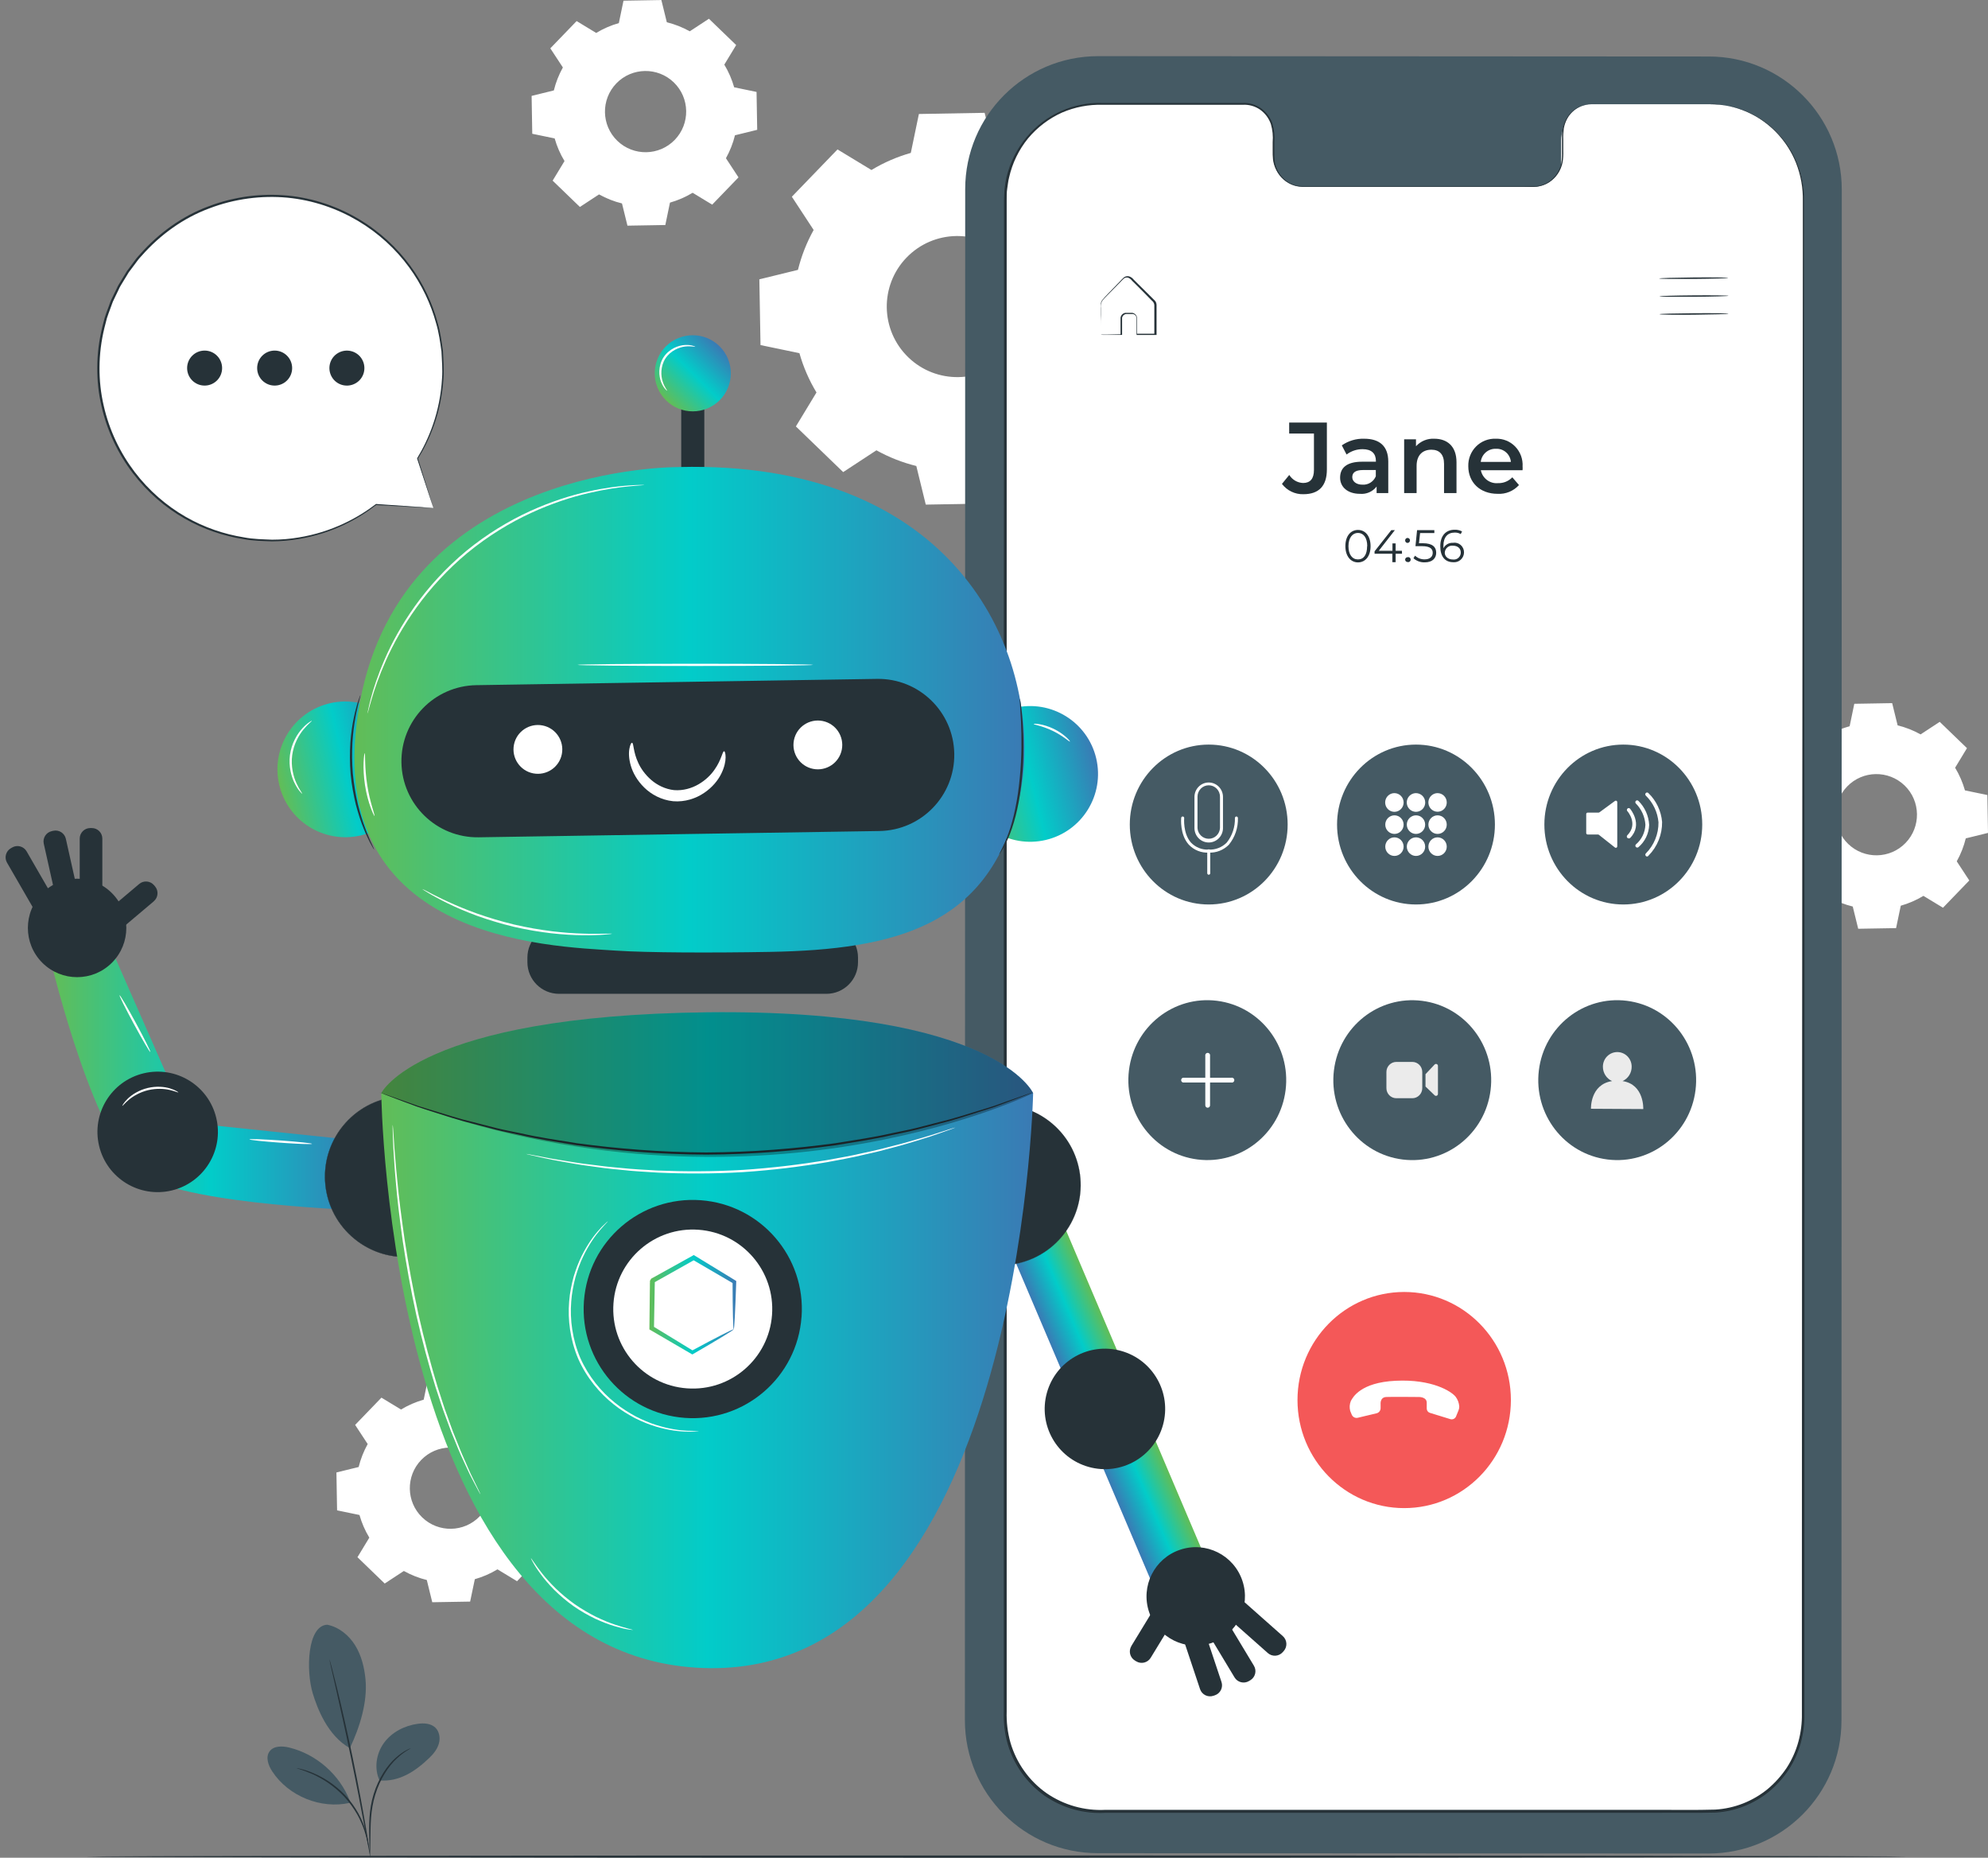
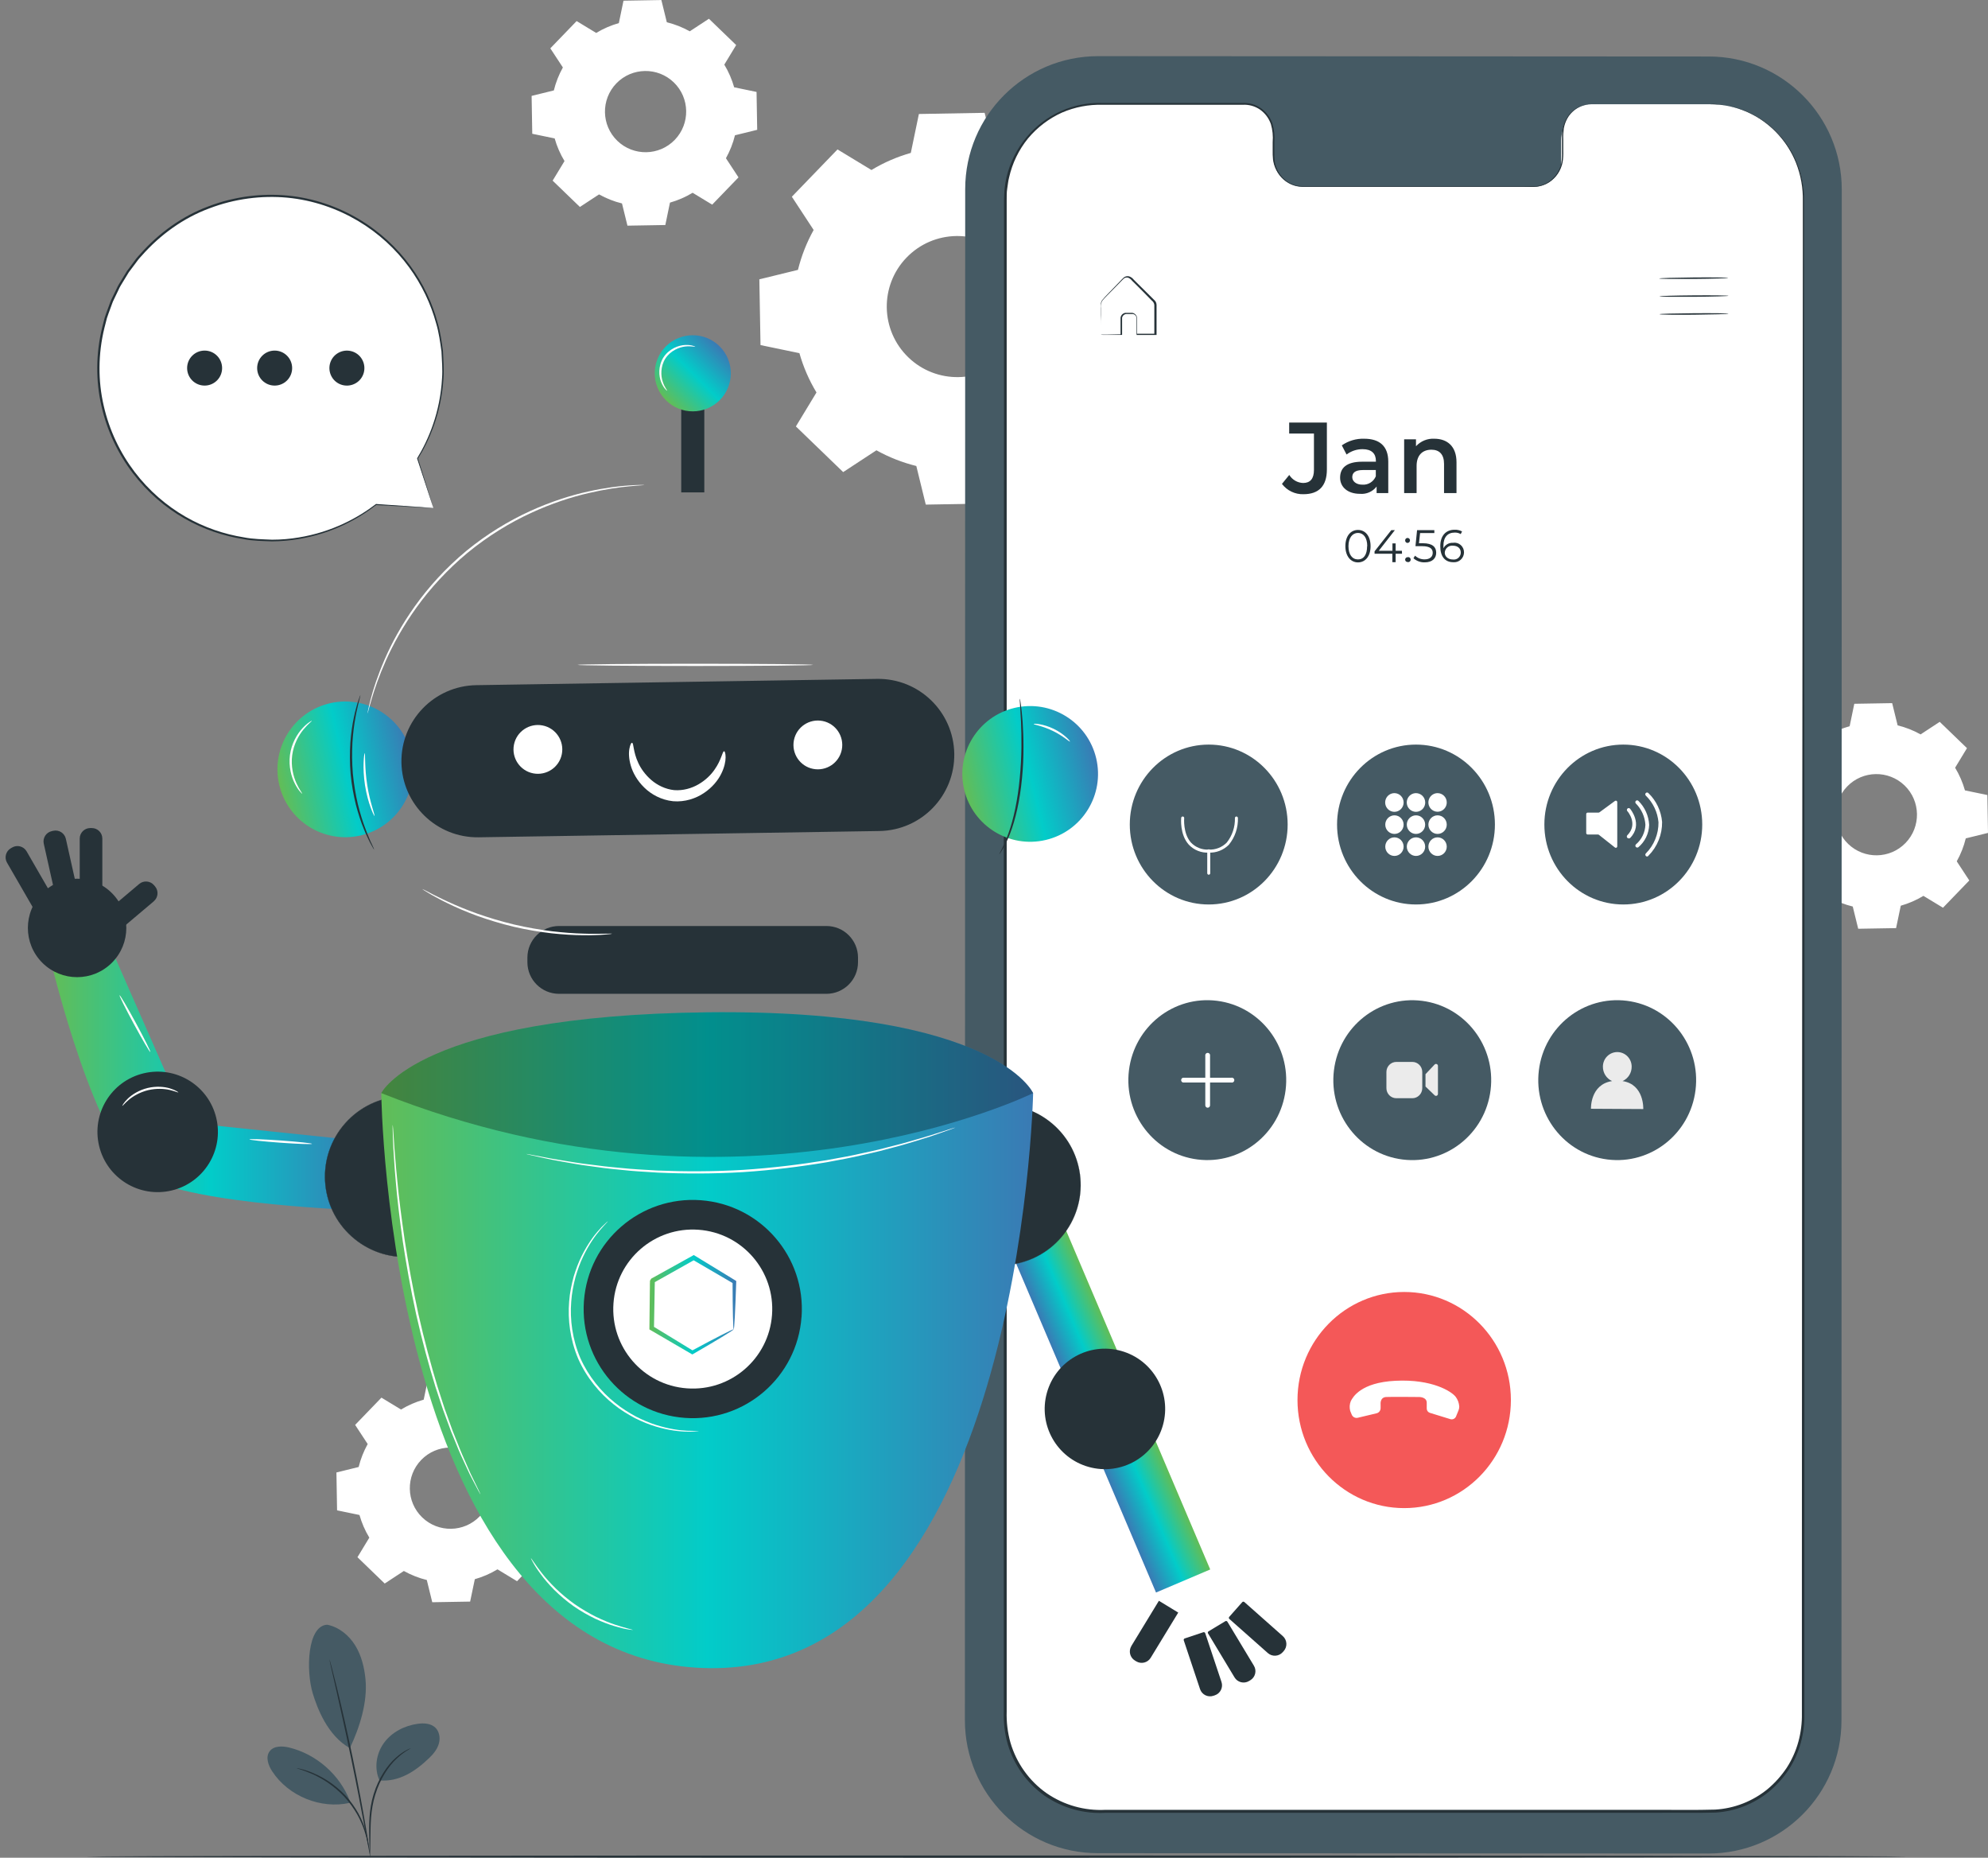
<svg xmlns="http://www.w3.org/2000/svg" width="715" height="668" viewBox="0 0 715 668" fill="none">
  <rect x="0" y="0" width="715" height="668" fill="#808080" stroke="none" />
  <g clip-path="url(#clip0_6927_1802)">
    <path d="M313.447 61.121C317.916 58.415 322.678 56.374 327.58 54.983L330.487 40.99L354.129 40.572L357.531 54.457C362.479 55.678 367.319 57.565 371.88 60.101L383.833 52.261L400.841 68.682L393.435 80.897C396.141 85.365 398.182 90.128 399.574 95.044L413.567 97.951L413.985 121.593L400.099 124.994C398.878 129.942 396.991 134.782 394.455 139.343L402.279 151.295L385.858 168.303L373.643 160.897C369.174 163.603 364.412 165.643 359.51 167.035L356.603 181.028L332.961 181.446L329.559 167.561C324.611 166.339 319.771 164.453 315.21 161.917L303.257 169.756L286.248 153.336L293.655 141.121C290.949 136.652 288.908 131.89 287.516 126.989L273.523 124.082L273.105 100.441L286.991 97.039C288.212 92.091 290.099 87.252 292.634 82.691L284.795 70.738L301.216 53.73L313.432 61.137L313.447 61.121ZM326.049 92.617C316.323 102.698 316.601 118.748 326.683 128.489C336.765 138.214 352.815 137.936 362.556 127.855C372.282 117.773 372.004 101.724 361.922 91.983C351.841 82.257 335.79 82.536 326.049 92.617Z" fill="white" />
    <path d="M214.425 11.844C217.007 10.282 219.744 9.107 222.573 8.303L224.243 0.248L237.866 0.016L239.83 8.009C242.69 8.705 245.458 9.803 248.087 11.256L254.968 6.742L264.771 16.204L260.503 23.239C262.065 25.822 263.24 28.558 264.044 31.388L272.1 33.058L272.332 46.68L264.338 48.643C263.642 51.504 262.544 54.271 261.091 56.9L265.606 63.781L256.143 73.583L249.107 69.316C246.525 70.877 243.788 72.053 240.958 72.857L239.289 80.912L225.666 81.144L223.702 73.15C220.842 72.455 218.074 71.357 215.445 69.903L208.564 74.418L198.761 64.956L203.029 57.92C201.467 55.338 200.292 52.602 199.488 49.772L191.432 48.102L191.2 34.48L199.194 32.517C199.89 29.656 200.988 26.888 202.441 24.26L197.926 17.379L207.389 7.576L214.425 11.844ZM221.677 29.981C216.079 35.779 216.234 45.041 222.032 50.638C227.831 56.235 237.093 56.08 242.69 50.282C248.288 44.484 248.133 35.222 242.335 29.625C236.536 24.028 227.274 24.183 221.677 29.981Z" fill="white" />
    <path d="M657.093 264.661C659.675 263.1 662.412 261.925 665.242 261.121L666.912 253.065L680.534 252.833L682.498 260.827C685.358 261.523 688.126 262.605 690.755 264.074L697.636 259.559L707.439 269.022L703.171 276.057C704.733 278.639 705.908 281.376 706.712 284.205L714.768 285.875L715 299.497L707.006 301.461C706.31 304.321 705.228 307.089 703.759 309.717L708.274 316.598L698.811 326.401L691.775 322.133C689.193 323.695 686.456 324.87 683.627 325.674L681.941 333.73L668.319 333.962L666.355 325.968C663.494 325.272 660.727 324.174 658.098 322.721L651.217 327.236L641.414 317.773L645.681 310.738C644.12 308.156 642.945 305.419 642.14 302.589L634.084 300.919L633.853 287.298L641.847 285.334C642.543 282.473 643.64 279.706 645.094 277.077L640.579 270.197L650.042 260.394L657.077 264.661H657.093ZM664.345 282.798C658.747 288.596 658.902 297.858 664.7 303.455C670.499 309.052 679.761 308.898 685.358 303.1C690.956 297.301 690.801 288.04 685.003 282.443C679.204 276.845 669.942 277 664.345 282.798Z" fill="white" />
    <path d="M144.24 506.828C146.822 505.267 149.559 504.092 152.389 503.288L154.059 495.232L167.681 495L169.645 502.994C172.506 503.69 175.274 504.772 177.902 506.241L184.783 501.726L194.586 511.189L190.319 518.224C191.88 520.806 193.056 523.543 193.86 526.372L201.916 528.042L202.148 541.664L194.153 543.628C193.458 546.488 192.375 549.256 190.906 551.884L195.421 558.765L185.958 568.568L178.923 564.3C176.341 565.862 173.604 567.037 170.774 567.841L169.089 575.897L155.466 576.129L153.502 568.135C150.642 567.439 147.874 566.341 145.245 564.888L138.364 569.403L128.561 559.94L132.829 552.905C131.267 550.323 130.092 547.586 129.288 544.756L121.232 543.086L121 529.465L128.994 527.501C129.69 524.64 130.788 521.873 132.241 519.244L127.726 512.364L137.189 502.561L144.225 506.828H144.24ZM151.492 524.965C145.895 530.763 146.049 540.025 151.848 545.622C157.646 551.219 166.908 551.065 172.506 545.267C178.103 539.468 177.949 530.207 172.15 524.61C166.352 519.012 157.09 519.167 151.492 524.965Z" fill="white" />
    <path d="M685.755 667.598C685.755 667.814 539.139 668 358.304 668C177.469 668 30.822 667.814 30.822 667.598C30.822 667.381 177.407 667.196 358.304 667.196C539.2 667.196 685.755 667.381 685.755 667.598Z" fill="#263238" />
    <path d="M614.441 666.485L394.842 666.361C368.432 666.361 347.032 644.931 347.032 618.522L347.14 68.017C347.14 41.593 368.571 20.178 394.997 20.193L614.596 20.317C641.006 20.332 662.406 41.747 662.406 68.156L662.298 618.661C662.298 645.086 640.867 666.5 614.441 666.485Z" fill="#455A64" />
    <path d="M614.38 39.783L571.811 39.753C566.105 39.753 561.467 44.592 561.467 50.56V58.276C561.467 64.244 556.828 69.084 551.122 69.084L468.135 69.037C462.429 69.037 457.79 64.198 457.806 58.23V50.514C457.806 44.546 453.182 39.706 447.477 39.706H432.509L395.244 39.675C376.735 39.675 361.721 54.658 361.721 73.166L361.613 610.497C361.613 628.99 376.596 643.988 395.089 644.003L614.24 644.127C632.749 644.127 647.748 629.144 647.763 610.636L647.871 73.305C647.871 54.812 632.888 39.814 614.395 39.799L614.38 39.783Z" fill="white" />
    <path d="M615.094 37.489H572.341C569.527 37.552 566.853 38.744 564.907 40.803C562.96 42.862 561.901 45.618 561.96 48.468V56.243C561.992 57.652 561.749 59.054 561.245 60.368C560.741 61.682 559.986 62.883 559.024 63.901C558.061 64.919 556.91 65.735 555.635 66.302C554.361 66.869 552.989 67.176 551.597 67.205H468.347C465.546 67.128 462.888 65.932 460.953 63.879C459.018 61.825 457.963 59.081 458.018 56.243V48.364C458.05 46.954 457.807 45.551 457.304 44.236C456.8 42.921 456.045 41.72 455.083 40.7C454.12 39.681 452.969 38.863 451.695 38.294C450.42 37.725 449.047 37.416 447.655 37.385H395.256C386.36 37.398 377.833 40.986 371.546 47.358C365.259 53.732 361.725 62.37 361.721 71.378L361.618 617.215C361.613 621.683 362.478 626.108 364.163 630.237C365.848 634.366 368.32 638.119 371.437 641.28C374.555 644.442 378.257 646.951 382.332 648.663C386.407 650.376 390.776 651.258 395.188 651.26L615.043 651.382C623.949 651.363 632.484 647.765 638.772 641.378C645.061 634.991 648.588 626.338 648.579 617.319L648.681 71.482C648.677 62.465 645.136 53.819 638.838 47.444C632.539 41.07 623.999 37.489 615.094 37.489Z" fill="white" />
    <path d="M615.094 37.489H616.24C617.384 37.497 618.527 37.584 619.66 37.749C624.125 38.29 628.423 39.796 632.264 42.165C635.121 43.849 637.706 45.969 639.925 48.451C642.651 51.417 644.818 54.862 646.321 58.616C648.08 63.014 648.941 67.726 648.852 72.47C648.852 77.509 648.852 82.86 648.852 88.523C648.852 133.859 648.852 199.456 648.955 280.518C649.057 361.58 648.955 458.105 648.955 565.281V616.28C649.024 619.788 648.592 623.288 647.672 626.67C646.734 630.072 645.287 633.307 643.38 636.264C641.428 639.212 639.066 641.86 636.368 644.126C630.853 648.665 624.07 651.336 616.975 651.763C609.929 651.971 602.918 651.763 595.855 651.85H553.102H465.269H420.344H397.633C389.872 652.301 382.179 650.153 375.743 645.737C369.35 641.23 364.653 634.661 362.422 627.103C361.37 623.361 360.896 619.476 361.019 615.587V604.123C361.019 588.85 361.019 573.68 361.019 558.614C361.019 528.482 361.019 498.824 361.019 469.639C361.019 411.314 361.019 355.051 361.019 301.454C361.019 247.858 361.019 196.928 361.105 149.254C361.105 125.426 361.105 102.434 361.105 80.28V71.916C361.105 70.548 361.224 69.145 361.31 67.777C361.47 66.415 361.698 65.063 361.994 63.725C363.25 58.415 365.723 53.48 369.211 49.317C372.553 45.301 376.753 42.107 381.493 39.977C386.233 37.847 391.39 36.836 396.573 37.022H425.868H446.851C449.221 36.89 451.567 37.56 453.52 38.926C455.422 40.273 456.862 42.186 457.642 44.399C458.274 46.577 458.506 48.855 458.326 51.118V54.512C458.299 55.592 458.333 56.674 458.429 57.75C458.693 59.832 459.555 61.788 460.908 63.378C462.244 64.975 464.037 66.112 466.039 66.634C467.037 66.863 468.06 66.962 469.083 66.928H484.303H528.612H548.159C549.698 66.928 551.272 66.928 552.725 66.928C554.19 66.754 555.598 66.251 556.847 65.456C558.049 64.679 559.084 63.666 559.892 62.476C560.7 61.286 561.263 59.944 561.55 58.529C561.773 57.203 561.859 55.856 561.806 54.512V50.46C561.752 49.13 561.809 47.797 561.977 46.477C562.202 45.203 562.63 43.975 563.243 42.84C564.433 40.649 566.346 38.951 568.647 38.043C570.804 37.345 573.079 37.098 575.333 37.316H597.12H610.528H615.094H610.528H597.12H575.316C573.107 37.11 570.879 37.358 568.766 38.043C566.574 38.955 564.762 40.607 563.636 42.719C563.04 43.826 562.629 45.026 562.422 46.269C562.252 47.566 562.194 48.876 562.251 50.183C562.251 51.516 562.251 52.867 562.251 54.252C562.311 55.661 562.219 57.072 561.977 58.46C561.676 59.914 561.091 61.292 560.257 62.514C559.423 63.736 558.357 64.778 557.12 65.578C555.825 66.402 554.365 66.922 552.845 67.102C551.289 67.24 549.784 67.102 548.228 67.102H469.1C468.036 67.135 466.973 67.031 465.936 66.79C463.811 66.237 461.91 65.026 460.498 63.326C459.054 61.635 458.132 59.552 457.847 57.335C457.74 56.23 457.7 55.119 457.727 54.01V51.135C457.918 48.937 457.698 46.722 457.078 44.606C456.346 42.505 454.982 40.688 453.178 39.411C451.333 38.147 449.126 37.538 446.902 37.68H396.624C391.59 37.527 386.584 38.484 381.951 40.485C377.25 42.605 373.082 45.772 369.758 49.75C366.418 53.847 364.075 58.681 362.917 63.863C362.575 65.162 362.473 66.513 362.251 67.846C362.028 69.18 362.08 70.53 362.062 71.898V80.141C362.062 102.273 362.062 125.264 362.062 149.115C362.062 196.79 362.062 247.719 362.062 301.316C362.062 354.912 362.062 411.176 362.062 469.5V558.441C362.062 573.507 362.062 588.677 362.062 603.95V615.414C361.941 619.21 362.402 623.001 363.431 626.653C365.595 634.001 370.16 640.388 376.376 644.767C382.621 649.073 390.089 651.184 397.633 650.776H465.252H553.085H595.838C602.884 650.776 609.964 650.897 616.89 650.689C623.8 650.283 630.409 647.69 635.787 643.278C638.415 641.068 640.718 638.491 642.627 635.623C644.484 632.748 645.892 629.6 646.8 626.289C647.698 622.991 648.125 619.58 648.065 616.159V605.769C648.065 592.03 648.065 578.465 648.065 565.073C648.065 457.897 648.168 361.389 648.219 280.31C648.271 199.231 648.356 133.651 648.407 88.315C648.407 82.635 648.407 77.301 648.407 72.262C648.501 67.575 647.664 62.917 645.945 58.564C644.456 54.838 642.319 51.412 639.634 48.451C634.375 42.6 627.261 38.796 619.523 37.697C618.391 37.516 617.249 37.406 616.103 37.368L615.094 37.489Z" fill="#263238" />
    <path d="M621.541 99.935C621.541 100.073 615.983 100.246 609.143 100.298C602.302 100.35 596.727 100.298 596.727 100.142C596.727 99.987 602.285 99.831 609.143 99.762C616 99.693 621.541 99.779 621.541 99.935Z" fill="#263238" />
    <path d="M621.661 106.359C621.661 106.497 616.103 106.67 609.263 106.722C602.422 106.774 596.847 106.722 596.847 106.566C596.847 106.411 602.405 106.255 609.263 106.203C616.12 106.151 621.661 106.221 621.661 106.359Z" fill="#263238" />
    <path d="M621.661 112.784C621.661 112.939 616.103 113.095 609.263 113.164C602.422 113.233 596.847 113.164 596.847 112.991C596.847 112.818 602.405 112.68 609.263 112.628C616.12 112.576 621.661 112.645 621.661 112.784Z" fill="#263238" />
    <path d="M395.923 120.317H396.436H397.873L403.174 120.196L403.02 120.352C403.02 119.197 403.02 117.899 403.02 116.456C403.02 115.728 403.02 115.053 403.02 114.222C403.085 113.786 403.286 113.382 403.594 113.071C403.902 112.759 404.3 112.555 404.731 112.49C405.586 112.49 406.338 112.49 407.262 112.49C407.742 112.579 408.176 112.836 408.488 113.215C408.801 113.595 408.972 114.074 408.972 114.568C408.972 116.3 408.972 118.274 408.972 120.248L408.732 120.006H415.419L415.162 120.265C415.162 117.529 415.162 114.724 415.162 111.832C415.162 111.105 415.162 110.395 415.162 109.685C415.132 109.365 415.034 109.055 414.874 108.777C414.715 108.499 414.498 108.259 414.239 108.074L411.315 105.078L408.493 102.255L407.125 100.905C406.771 100.428 406.29 100.061 405.74 99.848C405.481 99.773 405.208 99.76 404.944 99.811C404.679 99.862 404.43 99.976 404.218 100.143C403.807 100.489 403.38 100.991 402.969 101.39L400.575 103.831C399.053 105.424 397.48 106.879 396.351 108.247C396.014 109.043 395.895 109.917 396.009 110.775V113.148C396.009 114.62 396.009 115.901 396.009 116.992C396.009 118.083 396.009 118.724 396.009 119.451C396.009 120.179 396.009 120.317 396.009 120.335C395.984 120.064 395.984 119.791 396.009 119.521C396.009 118.863 396.009 118.066 396.009 117.096C396.009 116.126 396.009 114.706 395.923 113.235C395.923 112.473 395.923 111.659 395.923 110.793C395.923 110.36 395.923 109.927 395.923 109.477C395.92 108.978 396.05 108.487 396.3 108.057C397.531 106.515 399.019 105.165 400.524 103.537C401.293 102.723 402.097 101.909 402.918 101.061C403.345 100.628 403.687 100.212 404.2 99.762C404.474 99.556 404.789 99.415 405.124 99.349C405.458 99.283 405.803 99.294 406.133 99.381C406.767 99.604 407.325 100.006 407.74 100.541L409.109 101.909L411.947 104.714L414.872 107.624C415.148 107.87 415.4 108.143 415.624 108.438C415.83 108.784 415.947 109.177 415.966 109.581C415.966 110.291 415.966 111.018 415.966 111.745C415.966 114.62 415.966 117.443 415.966 120.179V120.438H415.71H409.023H408.784V120.317C408.784 118.36 408.784 116.456 408.784 114.637C408.814 114.229 408.692 113.825 408.442 113.504C408.192 113.183 407.831 112.97 407.433 112.905C406.663 112.905 405.722 112.905 405.004 112.905C404.661 112.952 404.341 113.103 404.084 113.338C403.828 113.573 403.648 113.881 403.568 114.222C403.568 114.897 403.568 115.694 403.568 116.386V120.421H403.431H398.044H396.642C396.398 120.428 396.155 120.392 395.923 120.317Z" fill="#263238" />
    <path d="M461.062 174L463.696 170.779C464.229 171.636 464.961 172.348 465.829 172.852C466.696 173.356 467.673 173.637 468.672 173.671C471.255 173.671 472.571 172.112 472.571 168.995V155.886H463.662V151.938H477.223V168.805C477.223 174.779 474.299 177.706 468.792 177.706C467.306 177.751 465.831 177.438 464.487 176.794C463.144 176.15 461.97 175.192 461.062 174Z" fill="#263238" />
    <path d="M499.301 165.965V177.308H495.111V174.953C494.405 175.861 493.486 176.576 492.438 177.033C491.389 177.49 490.245 177.674 489.108 177.568C484.73 177.568 481.977 175.143 481.977 171.767C481.977 168.39 484.132 166.017 489.929 166.017H494.854V165.723C494.854 163.073 493.281 161.515 490.1 161.515C488.012 161.492 485.974 162.168 484.303 163.437L482.593 160.147C484.961 158.495 487.791 157.658 490.665 157.757C496.12 157.757 499.301 160.389 499.301 165.965ZM494.82 171.264V169.013H490.203C487.176 169.013 486.355 170.173 486.355 171.593C486.355 173.013 487.706 174.278 489.998 174.278C491.011 174.347 492.021 174.094 492.886 173.554C493.75 173.013 494.427 172.213 494.82 171.264Z" fill="#263238" />
    <path d="M523.841 166.225V177.308H519.361V166.814C519.361 163.35 517.651 161.705 514.829 161.705C511.631 161.705 509.493 163.662 509.493 167.524V177.308H505.013V157.965H509.271V160.458C510.105 159.545 511.127 158.83 512.265 158.363C513.403 157.896 514.629 157.689 515.855 157.757C520.438 157.757 523.841 160.389 523.841 166.225Z" fill="#263238" />
-     <path d="M547.595 169.082H532.597C532.882 170.493 533.672 171.747 534.814 172.604C535.957 173.46 537.372 173.859 538.788 173.723C539.74 173.755 540.688 173.585 541.571 173.224C542.455 172.863 543.254 172.32 543.918 171.628L546.312 174.416C545.343 175.485 544.152 176.322 542.824 176.867C541.496 177.413 540.064 177.652 538.634 177.568C532.221 177.568 528.082 173.394 528.082 167.645C528.044 166.327 528.273 165.015 528.757 163.791C529.241 162.566 529.968 161.456 530.893 160.529C531.819 159.601 532.923 158.876 534.137 158.4C535.351 157.923 536.649 157.704 537.95 157.757C539.25 157.706 540.546 157.932 541.754 158.419C542.963 158.906 544.057 159.643 544.968 160.585C545.878 161.526 546.583 162.649 547.039 163.883C547.494 165.117 547.689 166.434 547.612 167.749C547.663 168.112 547.629 168.649 547.595 169.082ZM532.563 166.086H543.405C543.283 164.745 542.651 163.504 541.643 162.625C540.635 161.746 539.329 161.299 538.001 161.376C536.676 161.327 535.382 161.785 534.375 162.657C533.367 163.53 532.721 164.754 532.563 166.086Z" fill="#263238" />
    <path d="M483.875 196.391C483.875 192.737 485.774 190.555 488.407 190.555C491.041 190.555 492.939 192.737 492.939 196.391C492.939 200.045 491.024 202.227 488.407 202.227C485.791 202.227 483.875 199.976 483.875 196.391ZM491.742 196.391C491.742 193.326 490.374 191.629 488.407 191.629C486.441 191.629 484.987 193.361 484.987 196.391C484.987 199.422 486.338 201.153 488.407 201.153C490.477 201.153 491.691 199.456 491.691 196.391H491.742Z" fill="#263238" />
    <path d="M504.243 199.11H501.951V202.14H500.771V199.11H494.375V198.244L500.395 190.625H501.678L495.88 198.054H500.806V195.387H501.951V198.054H504.209L504.243 199.11Z" fill="#263238" />
    <path d="M505.372 194.313C505.369 194.198 505.39 194.083 505.432 193.976C505.474 193.869 505.536 193.772 505.616 193.69C505.696 193.607 505.791 193.542 505.896 193.497C506 193.453 506.113 193.43 506.227 193.43C506.343 193.428 506.458 193.449 506.566 193.492C506.674 193.535 506.772 193.6 506.855 193.682C506.937 193.765 507.003 193.863 507.048 193.971C507.093 194.079 507.116 194.196 507.116 194.313C507.116 194.553 507.023 194.784 506.857 194.956C506.69 195.128 506.464 195.226 506.227 195.231C506.111 195.229 505.996 195.203 505.89 195.155C505.784 195.108 505.688 195.039 505.609 194.954C505.529 194.868 505.467 194.768 505.427 194.658C505.386 194.548 505.367 194.43 505.372 194.313ZM505.372 201.24C505.369 201.125 505.39 201.01 505.432 200.903C505.474 200.796 505.536 200.699 505.616 200.616C505.696 200.534 505.791 200.469 505.896 200.424C506 200.38 506.113 200.357 506.227 200.357C506.359 200.318 506.498 200.312 506.634 200.337C506.769 200.363 506.897 200.42 507.007 200.504C507.117 200.588 507.206 200.696 507.267 200.821C507.328 200.946 507.36 201.083 507.36 201.223C507.36 201.362 507.328 201.499 507.267 201.624C507.206 201.749 507.117 201.858 507.007 201.941C506.897 202.025 506.769 202.082 506.634 202.108C506.498 202.133 506.359 202.127 506.227 202.088C506.015 202.086 505.812 202.005 505.654 201.862C505.497 201.718 505.397 201.522 505.372 201.309V201.24Z" fill="#263238" />
    <path d="M516.539 198.746C516.539 200.703 515.205 202.21 512.418 202.21C510.931 202.259 509.482 201.732 508.365 200.738L508.929 199.803C509.857 200.676 511.082 201.154 512.349 201.136C514.264 201.136 515.291 200.184 515.291 198.781C515.291 197.378 514.384 196.391 511.494 196.391H509.083L509.664 190.625H515.872V191.681H510.742L510.348 195.335H511.802C515.239 195.352 516.539 196.72 516.539 198.746Z" fill="#263238" />
    <path d="M526.543 198.694C526.529 199.185 526.415 199.668 526.209 200.113C526.003 200.557 525.709 200.954 525.345 201.279C524.981 201.604 524.555 201.85 524.093 202.001C523.631 202.152 523.144 202.205 522.661 202.157C519.651 202.157 518.01 200.045 518.01 196.425C518.01 192.512 520.113 190.486 523.14 190.486C524.077 190.444 525.009 190.653 525.842 191.092L525.363 192.044C524.693 191.656 523.928 191.47 523.157 191.507C520.712 191.507 519.138 193.1 519.138 196.218C519.138 196.477 519.138 196.806 519.138 197.153C519.46 196.525 519.954 196.005 520.561 195.655C521.167 195.304 521.861 195.139 522.558 195.179C523.057 195.094 523.568 195.122 524.054 195.261C524.54 195.4 524.99 195.647 525.371 195.983C525.752 196.319 526.055 196.737 526.257 197.205C526.46 197.674 526.558 198.182 526.543 198.694ZM525.38 198.694C525.38 197.187 524.286 196.218 522.541 196.218C522.185 196.177 521.823 196.211 521.48 196.317C521.136 196.423 520.818 196.598 520.544 196.834C520.27 197.069 520.046 197.358 519.887 197.684C519.728 198.01 519.636 198.365 519.617 198.729C519.617 199.993 520.66 201.188 522.61 201.188C522.955 201.229 523.304 201.196 523.636 201.092C523.968 200.988 524.274 200.814 524.535 200.582C524.796 200.35 525.007 200.066 525.152 199.746C525.298 199.427 525.375 199.08 525.38 198.729V198.694Z" fill="#263238" />
    <path d="M505.03 542.284C526.224 542.284 543.405 524.886 543.405 503.425C543.405 481.963 526.224 464.565 505.03 464.565C483.836 464.565 466.654 481.963 466.654 503.425C466.654 524.886 483.836 542.284 505.03 542.284Z" fill="#F45858" />
    <path d="M488.27 509.813L495.111 508.186C495.521 508.085 495.885 507.847 496.146 507.511C496.406 507.175 496.548 506.76 496.547 506.333V504.913C496.547 504.913 496.257 502.488 498.514 502.332C500.139 502.228 510.485 502.332 510.485 502.332C510.485 502.332 513.187 502.332 513.136 504.445V506.488C513.137 506.836 513.249 507.174 513.455 507.452C513.662 507.73 513.952 507.933 514.281 508.03L521.703 510.316C522.085 510.41 522.487 510.369 522.842 510.199C523.197 510.028 523.484 509.739 523.653 509.38L524.594 507.06C524.765 506.637 524.846 506.183 524.833 505.727C524.746 504.471 524.3 503.267 523.55 502.263C522.08 500.358 515.136 495.838 501.917 496.497C489.313 497.103 486.526 502.488 485.842 503.77C485.369 504.905 485.291 506.168 485.62 507.354C485.739 507.666 485.962 508.168 486.167 508.688C486.336 509.092 486.637 509.425 487.02 509.63C487.404 509.835 487.845 509.9 488.27 509.813Z" fill="white" />
    <path d="M434.726 325.231C450.404 325.231 463.114 312.36 463.114 296.484C463.114 280.608 450.404 267.738 434.726 267.738C419.048 267.738 406.338 280.608 406.338 296.484C406.338 312.36 419.048 325.231 434.726 325.231Z" fill="#455A64" />
-     <path d="M434.726 302.943C433.365 302.943 432.06 302.396 431.098 301.422C430.136 300.447 429.595 299.126 429.595 297.748V286.561C429.595 285.184 430.136 283.862 431.098 282.888C432.06 281.914 433.365 281.366 434.726 281.366C436.087 281.366 437.391 281.914 438.354 282.888C439.316 283.862 439.856 285.184 439.856 286.561V297.852C439.829 299.212 439.277 300.507 438.318 301.459C437.359 302.411 436.069 302.944 434.726 302.943ZM434.726 282.371C433.654 282.375 432.627 282.81 431.871 283.579C431.115 284.348 430.69 285.389 430.69 286.475V297.766C430.757 298.806 431.212 299.781 431.963 300.494C432.714 301.207 433.705 301.603 434.734 301.603C435.764 301.603 436.755 301.207 437.506 300.494C438.257 299.781 438.712 298.806 438.779 297.766V286.561C438.79 286.015 438.694 285.472 438.495 284.964C438.297 284.456 438 283.993 437.622 283.603C437.245 283.213 436.794 282.903 436.297 282.691C435.799 282.479 435.265 282.37 434.726 282.371Z" fill="white" />
    <path d="M434.726 306.58C433.395 306.653 432.064 306.434 430.824 305.938C429.585 305.442 428.466 304.68 427.544 303.705C424.277 300.051 424.807 294.32 424.824 294.077C424.842 293.933 424.914 293.801 425.026 293.711C425.138 293.62 425.28 293.578 425.423 293.592C425.493 293.599 425.56 293.619 425.622 293.652C425.684 293.685 425.739 293.731 425.784 293.786C425.828 293.84 425.862 293.903 425.882 293.971C425.902 294.039 425.909 294.11 425.902 294.181C425.902 294.181 425.406 299.688 428.347 302.978C429.17 303.836 430.166 304.504 431.267 304.937C432.367 305.371 433.547 305.559 434.726 305.489C435.92 305.553 437.113 305.362 438.23 304.929C439.346 304.497 440.36 303.832 441.208 302.978C443.194 300.482 444.237 297.351 444.149 294.146C444.149 294.002 444.204 293.864 444.303 293.761C444.402 293.657 444.537 293.597 444.679 293.592C444.817 293.596 444.949 293.651 445.05 293.747C445.151 293.842 445.214 293.972 445.226 294.112C445.336 297.614 444.181 301.038 441.977 303.74C441.03 304.698 439.896 305.445 438.647 305.934C437.399 306.423 436.063 306.643 434.726 306.58Z" fill="white" />
    <path d="M434.726 314.529C434.585 314.529 434.45 314.472 434.351 314.371C434.252 314.271 434.196 314.134 434.196 313.992V306.043C434.182 305.964 434.185 305.882 434.206 305.803C434.226 305.725 434.263 305.652 434.315 305.59C434.366 305.528 434.43 305.478 434.503 305.444C434.575 305.409 434.654 305.392 434.735 305.392C434.815 305.392 434.894 305.409 434.966 305.444C435.039 305.478 435.103 305.528 435.154 305.59C435.205 305.652 435.243 305.725 435.263 305.803C435.284 305.882 435.287 305.964 435.273 306.043V313.992C435.273 314.064 435.259 314.135 435.231 314.201C435.204 314.268 435.163 314.328 435.112 314.378C435.061 314.428 435 314.467 434.934 314.493C434.868 314.519 434.797 314.531 434.726 314.529Z" fill="white" />
    <path d="M509.271 325.231C524.949 325.231 537.659 312.36 537.659 296.484C537.659 280.608 524.949 267.738 509.271 267.738C493.592 267.738 480.883 280.608 480.883 296.484C480.883 312.36 493.592 325.231 509.271 325.231Z" fill="#455A64" />
    <path d="M501.524 299.861C503.347 299.861 504.824 298.364 504.824 296.518C504.824 294.673 503.347 293.176 501.524 293.176C499.701 293.176 498.223 294.673 498.223 296.518C498.223 298.364 499.701 299.861 501.524 299.861Z" fill="white" />
    <path d="M509.271 299.861C511.094 299.861 512.571 298.364 512.571 296.518C512.571 294.673 511.094 293.176 509.271 293.176C507.448 293.176 505.97 294.673 505.97 296.518C505.97 298.364 507.448 299.861 509.271 299.861Z" fill="white" />
    <path d="M517.035 299.861C518.858 299.861 520.335 298.364 520.335 296.518C520.335 294.673 518.858 293.176 517.035 293.176C515.212 293.176 513.734 294.673 513.734 296.518C513.734 298.364 515.212 299.861 517.035 299.861Z" fill="white" />
    <path d="M504.824 288.554C504.824 289.219 504.629 289.869 504.264 290.422C503.899 290.975 503.379 291.406 502.772 291.659C502.165 291.913 501.497 291.979 500.853 291.848C500.209 291.717 499.618 291.395 499.155 290.923C498.691 290.452 498.377 289.851 498.251 289.199C498.125 288.546 498.193 287.87 498.446 287.256C498.7 286.643 499.128 286.119 499.676 285.752C500.224 285.385 500.867 285.191 501.524 285.194C502.401 285.199 503.24 285.555 503.859 286.184C504.477 286.814 504.824 287.666 504.824 288.554Z" fill="white" />
    <path d="M512.589 288.554C512.589 289.218 512.394 289.868 512.03 290.42C511.665 290.973 511.147 291.403 510.541 291.658C509.934 291.912 509.267 291.978 508.624 291.849C507.98 291.719 507.389 291.399 506.925 290.929C506.461 290.46 506.145 289.861 506.017 289.209C505.889 288.558 505.955 287.882 506.206 287.268C506.457 286.654 506.882 286.13 507.428 285.76C507.973 285.391 508.615 285.194 509.271 285.194C510.151 285.194 510.995 285.548 511.617 286.178C512.239 286.808 512.589 287.663 512.589 288.554Z" fill="white" />
    <path d="M520.335 288.554C520.332 289.214 520.135 289.859 519.771 290.406C519.406 290.953 518.889 291.379 518.286 291.629C517.683 291.88 517.019 291.943 516.38 291.812C515.741 291.681 515.155 291.362 514.695 290.894C514.235 290.426 513.922 289.83 513.796 289.182C513.67 288.534 513.737 287.863 513.987 287.254C514.237 286.644 514.66 286.123 515.203 285.756C515.745 285.39 516.383 285.194 517.035 285.194C517.47 285.194 517.9 285.281 518.302 285.45C518.703 285.619 519.068 285.867 519.375 286.179C519.681 286.492 519.924 286.862 520.089 287.27C520.254 287.677 520.337 288.113 520.335 288.554Z" fill="white" />
    <path d="M501.524 307.775C503.347 307.775 504.824 306.279 504.824 304.433C504.824 302.587 503.347 301.091 501.524 301.091C499.701 301.091 498.223 302.587 498.223 304.433C498.223 306.279 499.701 307.775 501.524 307.775Z" fill="white" />
    <path d="M509.271 307.775C511.094 307.775 512.571 306.279 512.571 304.433C512.571 302.587 511.094 301.091 509.271 301.091C507.448 301.091 505.97 302.587 505.97 304.433C505.97 306.279 507.448 307.775 509.271 307.775Z" fill="white" />
    <path d="M517.035 307.775C518.858 307.775 520.335 306.279 520.335 304.433C520.335 302.587 518.858 301.091 517.035 301.091C515.212 301.091 513.734 302.587 513.734 304.433C513.734 306.279 515.212 307.775 517.035 307.775Z" fill="white" />
    <path d="M583.833 325.231C599.511 325.231 612.221 312.36 612.221 296.484C612.221 280.608 599.511 267.738 583.833 267.738C568.154 267.738 555.445 280.608 555.445 296.484C555.445 312.36 568.154 325.231 583.833 325.231Z" fill="#455A64" />
    <path d="M570.494 292.727V299.532C570.494 299.672 570.547 299.806 570.643 299.906C570.739 300.006 570.869 300.065 571.007 300.069H574.718C574.834 300.067 574.949 300.103 575.043 300.173L580.823 304.745C580.898 304.807 580.989 304.846 581.085 304.858C581.181 304.87 581.278 304.855 581.366 304.813C581.453 304.771 581.528 304.706 581.58 304.623C581.632 304.54 581.66 304.445 581.661 304.347V288.432C581.664 288.334 581.64 288.237 581.591 288.153C581.542 288.068 581.471 287.999 581.385 287.954C581.299 287.909 581.203 287.889 581.106 287.897C581.01 287.905 580.917 287.94 580.84 287.999L575.248 292.086C575.158 292.151 575.051 292.188 574.94 292.19H571.007C570.869 292.194 570.739 292.253 570.643 292.353C570.547 292.453 570.494 292.587 570.494 292.727Z" fill="white" />
    <path d="M592.418 307.983C592.292 307.984 592.169 307.949 592.063 307.881C591.957 307.813 591.873 307.715 591.821 307.6C591.768 307.485 591.75 307.357 591.768 307.231C591.786 307.105 591.839 306.988 591.922 306.892C593.39 305.429 594.551 303.682 595.336 301.753C596.121 299.825 596.512 297.756 596.488 295.671C596.16 292.054 594.565 288.675 591.99 286.146C591.919 286.091 591.86 286.023 591.817 285.944C591.773 285.865 591.746 285.778 591.738 285.688C591.729 285.599 591.738 285.508 591.765 285.422C591.793 285.336 591.837 285.257 591.896 285.189C591.954 285.121 592.026 285.066 592.107 285.028C592.187 284.989 592.275 284.968 592.364 284.965C592.453 284.962 592.542 284.978 592.624 285.011C592.707 285.045 592.782 285.095 592.845 285.159C595.688 287.897 597.446 291.592 597.787 295.549C597.815 297.799 597.397 300.03 596.556 302.113C595.716 304.195 594.472 306.085 592.896 307.671C592.848 307.759 592.78 307.834 592.696 307.889C592.612 307.943 592.517 307.975 592.418 307.983Z" fill="white" />
    <path d="M588.827 304.762C588.739 304.762 588.653 304.744 588.574 304.708C588.494 304.672 588.423 304.62 588.365 304.554C588.304 304.495 588.256 304.423 588.223 304.344C588.191 304.266 588.174 304.181 588.174 304.095C588.174 304.01 588.191 303.925 588.223 303.846C588.256 303.767 588.304 303.696 588.365 303.636C589.39 302.765 590.224 301.687 590.813 300.47C591.402 299.253 591.733 297.925 591.785 296.571C591.6 293.689 590.384 290.974 588.365 288.934C588.238 288.815 588.163 288.649 588.156 288.474C588.15 288.298 588.213 288.128 588.331 287.999C588.449 287.87 588.612 287.795 588.785 287.788C588.958 287.782 589.127 287.845 589.254 287.964C591.578 290.253 592.965 293.345 593.136 296.623C593.084 298.161 592.711 299.671 592.042 301.053C591.373 302.434 590.423 303.657 589.254 304.641C589.132 304.735 588.979 304.779 588.827 304.762Z" fill="white" />
    <path d="M585.748 301.454C585.576 301.454 585.41 301.386 585.287 301.264C585.226 301.203 585.177 301.13 585.144 301.05C585.111 300.969 585.094 300.883 585.094 300.796C585.094 300.709 585.111 300.623 585.144 300.543C585.177 300.463 585.226 300.39 585.287 300.329C589.288 296.311 585.423 291.774 585.287 291.67C585.229 291.605 585.185 291.53 585.157 291.448C585.128 291.366 585.116 291.279 585.121 291.192C585.126 291.105 585.147 291.02 585.185 290.942C585.222 290.863 585.274 290.793 585.338 290.735C585.402 290.677 585.477 290.632 585.558 290.604C585.639 290.575 585.724 290.563 585.81 290.567C585.896 290.572 585.98 290.594 586.057 290.632C586.135 290.67 586.204 290.722 586.261 290.787C586.261 290.787 591.118 296.45 586.261 301.351C586.188 301.403 586.104 301.439 586.016 301.457C585.927 301.475 585.836 301.474 585.748 301.454Z" fill="white" />
    <path d="M462.383 391.922C464.307 376.166 453.253 361.813 437.693 359.864C422.134 357.916 407.96 369.109 406.036 384.865C404.111 400.622 415.165 414.974 430.725 416.923C446.285 418.871 460.458 407.678 462.383 391.922Z" fill="#455A64" />
    <path d="M434.367 398.309C434.253 398.311 434.14 398.29 434.035 398.248C433.929 398.205 433.833 398.142 433.751 398.061C433.67 397.981 433.606 397.885 433.562 397.778C433.518 397.672 433.495 397.558 433.495 397.443V379.295C433.535 379.095 433.641 378.915 433.797 378.785C433.953 378.656 434.148 378.585 434.35 378.585C434.551 378.585 434.747 378.656 434.903 378.785C435.058 378.915 435.165 379.095 435.205 379.295V397.391C435.212 397.508 435.196 397.624 435.157 397.734C435.118 397.844 435.058 397.945 434.979 398.031C434.901 398.117 434.806 398.185 434.701 398.233C434.596 398.281 434.482 398.307 434.367 398.309Z" fill="white" />
    <path d="M442.883 389.252H425.508C425.311 389.212 425.133 389.104 425.006 388.946C424.878 388.788 424.808 388.591 424.808 388.387C424.808 388.183 424.878 387.985 425.006 387.827C425.133 387.669 425.311 387.561 425.508 387.521H442.883C443.01 387.495 443.141 387.498 443.266 387.53C443.391 387.561 443.508 387.62 443.608 387.703C443.708 387.786 443.788 387.89 443.843 388.009C443.899 388.127 443.927 388.256 443.927 388.387C443.927 388.517 443.899 388.646 443.843 388.765C443.788 388.883 443.708 388.987 443.608 389.07C443.508 389.153 443.391 389.212 443.266 389.244C443.141 389.275 443.01 389.278 442.883 389.252Z" fill="white" />
    <path d="M609.813 391.924C611.737 376.168 600.683 361.816 585.123 359.867C569.563 357.918 555.39 369.112 553.465 384.868C551.541 400.624 562.595 414.977 578.155 416.925C593.715 418.874 607.888 407.681 609.813 391.924Z" fill="#455A64" />
    <path d="M583.559 388.732C584.548 388.286 585.385 387.556 585.969 386.633C586.552 385.709 586.856 384.633 586.842 383.537C586.842 382.148 586.297 380.816 585.327 379.833C584.357 378.851 583.041 378.299 581.669 378.299C580.297 378.299 578.981 378.851 578.011 379.833C577.041 380.816 576.496 382.148 576.496 383.537C576.486 384.635 576.793 385.711 577.38 386.634C577.966 387.557 578.806 388.287 579.797 388.732C571.845 389.945 572.204 398.69 572.204 398.69L591.015 398.794C591.015 398.794 591.443 389.927 583.559 388.732Z" fill="#EBEBEB" />
    <path d="M536.106 391.933C538.031 376.176 526.977 361.824 511.417 359.875C495.857 357.927 481.683 369.12 479.759 384.876C477.835 400.632 488.889 414.985 504.449 416.933C520.008 418.882 534.182 407.689 536.106 391.933Z" fill="#455A64" />
    <path d="M507.954 381.841H502.208C500.234 381.841 498.634 383.461 498.634 385.46V391.279C498.634 393.278 500.234 394.898 502.208 394.898H507.954C509.928 394.898 511.528 393.278 511.528 391.279V385.46C511.528 383.461 509.928 381.841 507.954 381.841Z" fill="#EBEBEB" />
    <path d="M512.691 390.69V386.256L515.957 382.793C516.053 382.689 516.178 382.616 516.316 382.584C516.453 382.553 516.596 382.564 516.728 382.616C516.859 382.669 516.971 382.76 517.05 382.878C517.129 382.996 517.172 383.135 517.171 383.278V393.339C517.172 393.478 517.132 393.613 517.057 393.729C516.982 393.845 516.875 393.936 516.75 393.991C516.624 394.046 516.486 394.063 516.351 394.04C516.216 394.016 516.091 393.953 515.991 393.859L512.691 390.69Z" fill="#EBEBEB" />
    <path d="M117.753 584.227C121.943 585.078 125.515 588.031 127.757 591.665C129.999 595.298 131.035 599.566 131.453 603.818C132.241 612.043 129.381 621.135 125.824 628.588C117.799 624.104 114.073 614.131 112.496 608.951C110.006 600.756 110.47 584.459 117.753 584.212" fill="#455A64" />
    <path d="M136.509 640.2C134.468 635.886 135.303 630.505 138.133 626.655C140.962 622.805 145.555 620.47 150.286 619.836C152.482 619.542 154.94 619.682 156.548 621.197C158.048 622.604 158.404 624.954 157.847 626.933C157.291 628.928 155.961 630.598 154.476 632.036C149.389 636.953 143.56 640.787 136.509 640.2Z" fill="#455A64" />
    <path d="M133.03 666.686C133.03 666.686 132.953 666.083 132.922 664.985C132.891 663.779 132.844 662.217 132.798 660.346C132.752 656.465 132.581 650.915 134.391 645.116C136.153 639.334 139.354 634.679 142.323 632.082C143.792 630.752 145.137 629.871 146.111 629.361C146.591 629.082 146.993 628.928 147.255 628.804C147.518 628.68 147.657 628.634 147.673 628.649C147.75 628.773 145.446 629.701 142.632 632.391C139.787 635.02 136.725 639.612 134.978 645.302C133.215 650.976 133.308 656.465 133.231 660.362C133.231 662.325 133.2 663.902 133.169 665C133.138 666.098 133.076 666.701 133.045 666.701L133.03 666.686Z" fill="#263238" />
    <path d="M118.495 596.689C118.495 596.689 118.588 596.921 118.727 597.385C118.866 597.911 119.052 598.591 119.284 599.426C119.763 601.204 120.412 603.786 121.201 606.987C122.778 613.388 124.819 622.248 126.86 632.097C128.901 641.946 130.54 650.899 131.638 657.393C132.195 660.64 132.612 663.268 132.875 665.093C132.999 665.959 133.092 666.655 133.169 667.196C133.231 667.675 133.246 667.938 133.231 667.938C133.215 667.938 133.154 667.69 133.045 667.227C132.937 666.685 132.798 666.005 132.643 665.139C132.288 663.253 131.808 660.655 131.221 657.47C130.015 650.992 128.314 642.07 126.273 632.221C124.232 622.387 122.253 613.512 120.799 607.095C120.088 603.941 119.5 601.359 119.067 599.488C118.882 598.638 118.727 597.957 118.619 597.416C118.526 596.937 118.48 596.689 118.495 596.689Z" fill="#263238" />
    <path d="M125.824 647.575C122.222 638.174 113.81 630.768 104.038 628.386C101.548 627.783 98.44 627.691 96.94 629.778C95.44 631.85 96.492 634.788 97.899 636.937C103.744 645.874 115.387 650.605 125.809 648.27" fill="#455A64" />
    <path d="M106.743 635.777C106.743 635.777 107.316 635.855 108.305 636.102C108.8 636.226 109.419 636.365 110.114 636.628C110.81 636.875 111.614 637.092 112.449 637.494C113.3 637.865 114.243 638.236 115.186 638.777C116.16 639.256 117.15 639.875 118.186 640.524C120.211 641.885 122.33 643.586 124.263 645.657C126.18 647.745 127.726 649.971 128.917 652.105C129.489 653.187 130.03 654.223 130.417 655.244C130.865 656.233 131.159 657.208 131.437 658.089C131.746 658.955 131.886 659.79 132.071 660.501C132.257 661.212 132.334 661.846 132.411 662.356C132.55 663.377 132.612 663.949 132.566 663.949C132.427 663.964 132.195 661.691 131.051 658.228C130.741 657.362 130.432 656.419 129.968 655.445C129.566 654.455 129.025 653.435 128.453 652.383C127.247 650.296 125.716 648.116 123.845 646.075C121.943 644.049 119.887 642.364 117.892 640.988C116.887 640.323 115.928 639.705 114.97 639.21C114.042 638.669 113.13 638.267 112.295 637.88C108.939 636.411 106.713 635.917 106.743 635.793V635.777Z" fill="#263238" />
    <path d="M155.884 182.698L150.162 164.855C155.976 155.407 159.347 144.29 159.347 132.385C159.347 98.152 131.592 70.398 97.358 70.398C63.124 70.398 35.368 98.152 35.368 132.385C35.368 166.617 63.124 194.371 97.358 194.371C111.661 194.371 124.804 189.516 135.303 181.383V181.414L155.899 182.698H155.884Z" fill="white" />
    <path d="M155.884 182.698C155.884 182.698 155.466 182.698 154.585 182.651C153.672 182.605 152.374 182.543 150.673 182.45C147.147 182.249 141.983 181.971 135.257 181.6C135.164 181.6 135.086 181.507 135.086 181.415C135.086 181.384 135.102 181.337 135.117 181.322V181.291L135.38 181.538C129.056 186.471 119.67 191.789 107.393 193.83C104.347 194.341 101.131 194.634 97.791 194.665C94.466 194.526 91.003 194.511 87.508 193.846C80.504 192.748 73.205 190.367 66.34 186.424C59.459 182.497 53.011 177.008 47.785 170.143C42.543 163.293 38.538 155.052 36.497 146.022C34.41 137.023 34.441 127.236 36.745 117.773C37.054 116.598 37.348 115.408 37.657 114.217C38.013 113.042 38.476 111.913 38.894 110.738C39.358 109.594 39.667 108.388 40.255 107.29C40.796 106.177 41.337 105.048 41.878 103.935C42.373 102.791 43.053 101.739 43.703 100.673L45.666 97.457L47.924 94.426L49.053 92.911C49.439 92.416 49.888 91.968 50.305 91.488C57.124 83.742 65.629 77.665 74.937 74.217C84.199 70.661 94.049 69.439 103.404 70.321C112.774 71.218 121.572 74.31 129.087 78.794C136.617 83.278 142.864 89.153 147.596 95.617C152.327 102.095 155.543 109.13 157.399 116.042C158.419 119.49 158.852 122.938 159.316 126.262C159.455 129.602 159.734 132.833 159.502 135.941C158.76 148.403 154.476 158.253 150.317 164.948V164.808C152.157 170.638 153.549 175.106 154.507 178.168C154.971 179.652 155.311 180.781 155.559 181.569C155.791 182.327 155.899 182.698 155.899 182.698C155.899 182.698 155.744 182.296 155.497 181.523C155.234 180.734 154.848 179.59 154.353 178.09C153.363 175.075 151.91 170.653 150.023 164.901C150.008 164.855 150.023 164.808 150.039 164.762C154.121 158.083 158.327 148.264 158.992 135.91C159.223 132.833 158.93 129.633 158.775 126.324C158.311 123.046 157.863 119.613 156.842 116.212C154.971 109.378 151.771 102.42 147.07 96.019C142.385 89.633 136.184 83.835 128.731 79.412C121.294 75.006 112.604 71.96 103.357 71.079C94.126 70.228 84.4 71.434 75.246 74.944C66.061 78.346 57.65 84.345 50.924 91.998C50.506 92.462 50.058 92.911 49.687 93.405L48.573 94.905L46.331 97.889L44.398 101.059C43.749 102.11 43.084 103.146 42.605 104.275C42.064 105.388 41.538 106.486 41.012 107.584C40.425 108.666 40.131 109.857 39.667 110.986C39.265 112.13 38.801 113.259 38.445 114.418C38.152 115.593 37.842 116.753 37.549 117.928C35.26 127.267 35.229 136.931 37.286 145.821C39.296 154.727 43.239 162.876 48.403 169.663C53.568 176.467 59.938 181.894 66.726 185.806C73.514 189.718 80.72 192.099 87.663 193.212C91.126 193.892 94.559 193.908 97.853 194.062C101.146 194.062 104.331 193.784 107.362 193.274C119.531 191.31 128.886 186.084 135.226 181.229C135.303 181.167 135.411 181.183 135.473 181.26C135.519 181.322 135.519 181.415 135.473 181.476V181.507L135.318 181.229C141.983 181.693 147.116 182.048 150.595 182.28C152.327 182.404 153.641 182.497 154.554 182.559C155.451 182.621 155.914 182.667 155.914 182.667L155.884 182.698Z" fill="#263238" />
    <path d="M79.885 132.354C79.885 135.833 77.071 138.647 73.592 138.647C70.113 138.647 67.299 135.833 67.299 132.354C67.299 128.875 70.113 126.061 73.592 126.061C77.071 126.061 79.885 128.875 79.885 132.354Z" fill="#263238" />
    <path d="M105.074 132.354C105.074 135.833 102.259 138.647 98.78 138.647C95.301 138.647 92.487 135.833 92.487 132.354C92.487 128.875 95.301 126.061 98.78 126.061C102.259 126.061 105.074 128.875 105.074 132.354Z" fill="#263238" />
    <path d="M130.216 129.215C131.948 132.23 130.927 136.08 127.912 137.812C124.897 139.544 121.047 138.523 119.315 135.508C117.583 132.493 118.603 128.643 121.619 126.911C124.634 125.18 128.484 126.2 130.216 129.215Z" fill="#263238" />
    <path d="M132.721 410.513L67.515 403.71L40.007 341.104L18.576 346.702C18.576 346.702 34.41 412.863 52.114 423.099C69.819 433.35 130.386 435.206 130.386 435.206L132.721 410.513Z" fill="url(#paint0_linear_6927_1802)" />
    <path d="M167.361 442.28C177.958 430.357 176.883 412.101 164.96 401.504C153.036 390.907 134.78 391.982 124.182 403.905C113.585 415.828 114.66 434.084 126.584 444.681C138.507 455.278 156.764 454.203 167.361 442.28Z" fill="#263238" />
    <path d="M145.771 452.013C138.04 452.013 130.788 448.998 125.314 443.54C119.856 438.082 116.84 430.814 116.84 423.084C116.84 415.353 119.856 408.101 125.314 402.627C130.772 397.169 138.04 394.154 145.771 394.154C153.502 394.154 160.754 397.169 166.228 402.627C171.686 408.085 174.701 415.353 174.701 423.084C174.701 430.814 171.686 438.066 166.228 443.54C160.769 448.998 153.502 452.013 145.771 452.013ZM145.771 394.247C138.07 394.247 130.818 397.247 125.376 402.689C119.933 408.132 116.933 415.383 116.933 423.084C116.933 430.784 119.933 438.035 125.376 443.478C130.818 448.92 138.07 451.92 145.771 451.92C153.471 451.92 160.723 448.92 166.166 443.478C171.609 438.035 174.608 430.784 174.608 423.084C174.608 415.383 171.609 408.132 166.166 402.689C160.723 397.247 153.471 394.247 145.771 394.247Z" fill="#263238" />
    <path d="M61.768 428.067C73.401 425.274 80.568 413.579 77.775 401.946C74.982 390.313 63.287 383.147 51.653 385.94C40.02 388.733 32.853 400.427 35.646 412.06C38.439 423.693 50.134 430.86 61.768 428.067Z" fill="#263238" />
    <path d="M40.249 346.182C47.163 339.268 47.163 328.059 40.249 321.145C33.334 314.231 22.125 314.231 15.21 321.145C8.296 328.059 8.296 339.268 15.21 346.182C22.125 353.096 33.334 353.096 40.249 346.182Z" fill="#263238" />
    <path d="M55.322 324.08L40.768 336.37L35.51 330.145L50.065 317.854C51.66 316.508 54.056 316.71 55.403 318.304L55.762 318.73C57.109 320.324 56.907 322.721 55.312 324.068L55.322 324.08Z" fill="#263238" />
    <path d="M36.806 301.538V320.03C36.806 320.339 36.559 320.571 36.265 320.571H29.214C28.905 320.571 28.673 320.324 28.673 320.03V301.538C28.673 299.45 30.374 297.75 32.461 297.75H33.018C35.105 297.75 36.806 299.45 36.806 301.538Z" fill="#263238" />
    <path d="M23.68 301.605L27.717 319.651C27.785 319.953 27.594 320.233 27.307 320.298L20.426 321.837C20.125 321.904 19.844 321.714 19.78 321.427L15.743 303.381C15.287 301.344 16.576 299.312 18.613 298.857L19.156 298.735C21.193 298.28 23.224 299.568 23.68 301.605Z" fill="#263238" />
    <path d="M9.563 306.116L18.809 322.131C18.964 322.399 18.866 322.723 18.611 322.87L12.505 326.396C12.237 326.55 11.912 326.452 11.766 326.197L2.519 310.183C1.475 308.375 2.098 306.052 3.906 305.008L4.388 304.73C6.195 303.686 8.519 304.308 9.563 306.116Z" fill="#263238" />
    <path d="M415.77 572.636L435.264 564.345L379.014 432.091L359.52 440.381L415.77 572.636Z" fill="url(#paint1_linear_6927_1802)" />
    <path d="M381.825 444.744C392.137 432.573 390.629 414.348 378.457 404.037C366.285 393.726 348.059 395.234 337.748 407.405C327.436 419.576 328.944 437.802 341.116 448.112C353.288 458.423 371.514 456.915 381.825 444.744Z" fill="#263238" />
    <path d="M359.819 455.043C356.959 455.043 354.067 454.611 351.253 453.745C343.877 451.472 337.816 446.447 334.213 439.628C330.61 432.794 329.868 424.97 332.141 417.595C334.414 410.219 339.44 404.158 346.258 400.556C353.093 396.953 360.917 396.211 368.293 398.484C375.668 400.757 381.73 405.782 385.332 412.601C388.935 419.435 389.677 427.258 387.404 434.634C385.131 442.009 380.106 448.07 373.287 451.673C369.066 453.899 364.458 455.043 359.804 455.043H359.819ZM359.742 397.247C355.103 397.247 350.511 398.376 346.305 400.602C339.486 404.205 334.491 410.235 332.218 417.61C329.945 424.97 330.672 432.778 334.275 439.597C337.878 446.416 343.908 451.41 351.284 453.683C358.644 455.956 366.453 455.229 373.272 451.626C380.091 448.024 385.085 441.994 387.358 434.618C389.631 427.258 388.889 419.45 385.301 412.632C381.699 405.813 375.668 400.819 368.293 398.546C365.478 397.68 362.618 397.247 359.757 397.247H359.742Z" fill="#263238" />
    <path d="M418.268 512.416C421.471 500.889 414.723 488.948 403.196 485.745C391.669 482.542 379.727 489.289 376.524 500.816C373.32 512.343 380.068 524.284 391.596 527.487C403.123 530.691 415.065 523.943 418.268 512.416Z" fill="#263238" />
-     <path d="M446.842 568.426C443.75 559.148 433.715 554.139 424.453 557.247C415.175 560.339 410.165 570.374 413.273 579.635C416.366 588.913 426.401 593.922 435.663 590.814C444.941 587.722 449.95 577.687 446.842 568.426Z" fill="#263238" />
    <path d="M406.893 591.872L416.806 575.605L423.765 579.846L413.851 596.112C412.765 597.895 410.427 598.462 408.645 597.376L408.169 597.086C406.387 596 405.82 593.662 406.906 591.88L406.893 591.872Z" fill="#263238" />
    <path d="M431.606 607.376L425.751 589.835C425.653 589.542 425.814 589.243 426.093 589.15L432.781 586.918C433.074 586.82 433.372 586.981 433.465 587.26L439.321 604.801C439.982 606.781 438.907 608.933 436.927 609.593L436.399 609.77C434.419 610.431 432.267 609.356 431.606 607.376Z" fill="#263238" />
    <path d="M444.021 603.169L434.477 587.329C434.317 587.065 434.41 586.738 434.661 586.587L440.701 582.948C440.965 582.788 441.292 582.881 441.443 583.132L450.987 598.972C452.065 600.759 451.486 603.094 449.698 604.171L449.221 604.459C447.433 605.536 445.098 604.957 444.021 603.169Z" fill="#263238" />
    <path d="M455.993 594.409L442.151 582.146C441.919 581.941 441.91 581.602 442.105 581.382L446.78 576.104C446.985 575.873 447.324 575.863 447.544 576.058L461.386 588.321C462.949 589.706 463.094 592.106 461.71 593.669L461.341 594.085C459.956 595.648 457.555 595.793 455.993 594.409Z" fill="#263238" />
    <path d="M137.127 393.057C137.127 393.057 139.215 595.809 253.004 599.782C366.793 603.756 371.571 394.51 371.571 393.057C371.571 393.057 358.134 362.813 254.349 364.004C150.564 365.195 137.127 393.057 137.127 393.057Z" fill="url(#paint2_linear_6927_1802)" />
    <path d="M201.05 357.355H297.227C303.504 357.355 308.592 352.267 308.592 345.991V344.337C308.592 338.06 303.504 332.972 297.227 332.972H201.05C194.773 332.972 189.685 338.06 189.685 344.337V345.991C189.685 352.267 194.773 357.355 201.05 357.355Z" fill="#263238" />
    <path d="M245.01 177.054H253.313V135.075H245.01V177.054Z" fill="#263238" />
    <path d="M376.153 302.023C389.263 298.907 397.365 285.754 394.249 272.644C391.133 259.534 377.979 251.432 364.868 254.548C351.758 257.664 343.656 270.818 346.772 283.928C349.888 297.037 363.042 305.139 376.153 302.023Z" fill="url(#paint3_linear_6927_1802)" />
    <path d="M129.584 300.435C142.726 297.454 150.963 284.384 147.982 271.243C145.001 258.102 131.931 249.865 118.789 252.846C105.647 255.827 97.41 268.896 100.391 282.038C103.372 295.179 116.442 303.416 129.584 300.435Z" fill="url(#paint4_linear_6927_1802)" />
-     <path d="M244.329 167.947C244.329 167.947 145.121 166.757 129.411 252.678C113.702 338.6 197.601 340.208 221.738 341.832C232.686 342.574 256.096 342.651 276.754 342.28C322.492 341.492 354.794 332.632 365.803 290.204C367.086 285.257 367.952 280.17 368.277 275.005C371.184 228.512 339.702 165.643 244.345 167.932L244.329 167.947Z" fill="url(#paint5_linear_6927_1802)" />
    <path d="M316.292 298.816L172.165 301.074C157.059 301.306 144.627 289.261 144.379 274.155C144.147 259.048 156.193 246.617 171.3 246.37L315.426 244.112C330.533 243.88 342.965 255.925 343.212 271.031C343.444 286.138 331.399 298.569 316.292 298.816Z" fill="#263238" />
    <path d="M202.07 271.155C201.142 275.918 196.519 279.01 191.772 278.082C187.01 277.155 183.917 272.531 184.845 267.785C185.773 263.022 190.396 259.93 195.143 260.858C199.905 261.785 202.998 266.409 202.07 271.155Z" fill="white" />
    <path d="M302.762 269.547C301.834 274.309 297.211 277.402 292.464 276.474C287.702 275.546 284.609 270.923 285.537 266.176C286.465 261.414 291.088 258.322 295.835 259.249C300.597 260.177 303.69 264.8 302.762 269.547Z" fill="white" />
    <path d="M288.274 473.567C286.697 495.182 267.894 511.417 246.293 509.84C224.676 508.263 208.441 489.461 210.018 467.846C211.595 446.23 230.398 429.995 252.014 431.572C273.631 433.149 289.867 451.951 288.289 473.567H288.274Z" fill="#263238" />
    <path d="M277.667 472.794C276.522 488.534 262.823 500.378 247.066 499.218C231.325 498.074 219.481 484.375 220.641 468.619C221.785 452.879 235.485 441.035 251.241 442.195C266.982 443.339 278.826 457.038 277.667 472.794Z" fill="white" />
    <path d="M263.874 477.989C263.766 477.927 263.673 476.226 263.611 473.273C263.534 470.32 263.487 466.099 263.472 460.95L263.781 461.522C259.498 459.017 254.519 456.11 249.076 452.941H249.896C245.288 455.554 240.278 458.352 235.052 461.29C234.65 461.955 235.593 460.378 235.5 460.548V460.579V460.61V460.687V460.826V461.104V461.661L235.469 462.774L235.438 464.985C235.407 466.454 235.392 467.892 235.361 469.315C235.299 472.16 235.253 474.912 235.206 477.571L234.804 476.86C240.185 480.138 245.087 483.138 249.339 485.735H248.69C253.22 483.292 256.962 481.344 259.591 479.999C262.235 478.654 263.75 477.927 263.874 477.989C263.982 478.051 262.668 478.917 260.163 480.447C257.658 481.978 253.963 484.174 249.324 486.848L248.999 487.034L248.674 486.848C244.376 484.344 239.412 481.437 233.969 478.267L233.567 478.035V477.556C233.598 474.896 233.629 472.144 233.66 469.299C233.676 467.877 233.691 466.439 233.707 464.97L233.737 462.759V461.646L233.768 461.089V460.811V460.672V460.594V460.563V460.532C233.676 460.687 234.619 459.11 234.217 459.775C239.459 456.868 244.484 454.085 249.107 451.518L249.525 451.286L249.927 451.534C255.308 454.811 260.225 457.827 264.462 460.409L264.786 460.61V460.981C264.616 466.331 264.431 470.629 264.276 473.567C264.121 476.504 263.982 478.066 263.874 478.004V477.989Z" fill="url(#paint6_linear_6927_1802)" />
    <path d="M258.838 143.905C264.182 138.561 264.182 129.897 258.838 124.553C253.493 119.209 244.829 119.209 239.485 124.553C234.141 129.897 234.141 138.561 239.485 143.905C244.829 149.249 253.493 149.249 258.838 143.905Z" fill="url(#paint7_linear_6927_1802)" />
    <path d="M227.32 267.104C227.97 267.181 227.645 270.243 229.562 274.325C230.49 276.35 232.036 278.561 234.217 280.448C236.397 282.334 239.288 283.772 242.458 284.112C245.644 284.359 248.752 283.463 251.241 282.009C253.746 280.556 255.663 278.654 256.931 276.829C259.56 273.165 259.792 270.088 260.441 270.135C260.689 270.135 260.967 270.908 260.967 272.361C260.967 273.814 260.549 275.933 259.374 278.283C258.199 280.633 256.158 283.169 253.205 285.133C250.298 287.112 246.339 288.457 242.087 288.101C237.85 287.668 234.201 285.643 231.696 283.169C229.16 280.695 227.599 277.835 226.872 275.314C226.13 272.778 226.099 270.614 226.377 269.191C226.64 267.769 227.042 267.042 227.289 267.089L227.32 267.104Z" fill="white" />
    <path d="M359.402 307.166C359.263 307.089 361.041 304.383 362.742 299.512C364.504 294.673 366.035 287.653 366.762 279.814C367.55 271.959 367.427 264.8 367.226 259.636C367.102 257.054 366.978 254.967 366.87 253.513C366.762 252.075 366.731 251.271 366.793 251.256C366.855 251.256 366.978 252.044 367.179 253.482C367.396 254.92 367.597 257.008 367.798 259.605C368.138 264.785 368.355 271.99 367.566 279.891C366.824 287.792 365.185 294.858 363.283 299.713C362.355 302.141 361.396 304.043 360.654 305.295C359.897 306.532 359.448 307.212 359.402 307.182V307.166Z" fill="#263238" />
    <path d="M129.643 249.864C129.643 249.864 129.52 250.668 129.149 252.075C128.963 252.771 128.731 253.637 128.53 254.642C128.314 255.647 128.02 256.775 127.834 258.059C127.355 260.595 126.968 263.656 126.752 267.073C126.582 270.49 126.582 274.247 126.907 278.175C127.278 282.102 127.927 285.797 128.7 289.137C129.52 292.446 130.432 295.399 131.36 297.811C131.777 299.033 132.257 300.1 132.643 301.058C133.014 302.017 133.385 302.821 133.71 303.47C134.313 304.785 134.622 305.527 134.576 305.558C134.53 305.589 134.128 304.893 133.432 303.61C133.076 302.976 132.659 302.187 132.241 301.244C131.808 300.301 131.282 299.249 130.834 298.028C129.829 295.616 128.855 292.662 127.989 289.323C127.169 285.967 126.474 282.226 126.102 278.252C125.762 274.278 125.793 270.475 126.01 267.027C126.273 263.579 126.721 260.502 127.278 257.951C127.51 256.667 127.834 255.538 128.097 254.533C128.345 253.528 128.607 252.678 128.855 251.982C129.319 250.606 129.597 249.849 129.643 249.864Z" fill="#263238" />
-     <path d="M136.648 392.871C136.648 392.871 136.849 392.918 137.251 393.041C137.668 393.18 138.241 393.381 138.967 393.629C140.514 394.17 142.725 394.959 145.554 395.948C146.992 396.458 148.57 397.03 150.317 397.649C152.064 398.237 153.997 398.778 156.053 399.427C160.182 400.649 164.836 402.241 170.124 403.478C172.753 404.158 175.505 404.854 178.366 405.596C181.242 406.323 184.273 406.864 187.396 407.529C193.612 408.952 200.369 409.926 207.451 411.07C221.661 413.003 237.402 414.317 253.947 414.394C270.507 414.332 286.248 413.003 300.458 411.07C307.54 409.926 314.282 408.952 320.513 407.529C323.637 406.849 326.667 406.323 329.543 405.596C332.404 404.854 335.156 404.158 337.785 403.478C343.073 402.241 347.712 400.649 351.856 399.427C353.912 398.793 355.845 398.237 357.592 397.649C359.324 397.03 360.917 396.458 362.355 395.948C365.185 394.943 367.396 394.17 368.942 393.629C369.669 393.381 370.241 393.18 370.658 393.041C371.045 392.918 371.246 392.856 371.261 392.871C371.277 392.887 371.076 392.964 370.689 393.119C370.272 393.289 369.715 393.505 368.988 393.783C367.458 394.356 365.246 395.191 362.448 396.257C361.025 396.783 359.433 397.386 357.716 398.02C355.969 398.623 354.052 399.195 351.995 399.86C347.867 401.128 343.228 402.751 337.94 404.035C335.311 404.731 332.559 405.457 329.683 406.199C326.807 406.942 323.776 407.498 320.652 408.179C314.421 409.632 307.664 410.637 300.567 411.797C286.326 413.776 270.554 415.121 253.947 415.183C237.356 415.105 221.568 413.76 207.343 411.781C200.245 410.606 193.488 409.616 187.257 408.148C184.133 407.452 181.103 406.895 178.227 406.168C175.366 405.411 172.598 404.684 169.97 404.004C164.682 402.72 160.043 401.097 155.914 399.829C153.858 399.164 151.94 398.592 150.193 397.989C148.461 397.34 146.884 396.752 145.462 396.226C142.647 395.16 140.452 394.34 138.921 393.753C138.21 393.474 137.638 393.258 137.22 393.088C136.833 392.933 136.648 392.856 136.648 392.84V392.871Z" fill="#263238" />
    <g opacity="0.3">
      <path d="M137.127 393.057C137.127 393.057 150.564 365.179 254.349 364.004C358.134 362.813 371.571 393.057 371.571 393.057C371.571 393.057 266.889 444.684 137.143 393.057H137.127Z" fill="black" />
    </g>
    <path d="M231.774 174.379C231.774 174.379 231.65 174.41 231.418 174.441C231.14 174.472 230.784 174.503 230.367 174.534C229.439 174.627 228.078 174.658 226.331 174.874C222.836 175.183 217.795 175.879 211.688 177.302C205.58 178.709 198.436 180.997 190.922 184.476C183.407 187.939 175.567 192.702 168.176 198.763C160.831 204.87 154.662 211.673 149.838 218.384C144.998 225.11 141.395 231.681 138.844 237.402C136.292 243.123 134.653 247.947 133.679 251.318C133.138 252.987 132.86 254.317 132.581 255.214C132.458 255.616 132.365 255.956 132.288 256.219C132.21 256.451 132.179 256.559 132.164 256.559C132.164 256.559 132.164 256.435 132.21 256.204C132.272 255.925 132.334 255.585 132.427 255.168C132.643 254.271 132.891 252.926 133.37 251.225C134.251 247.823 135.813 242.953 138.318 237.17C140.807 231.387 144.379 224.739 149.234 217.951C154.074 211.163 160.259 204.298 167.666 198.129C175.119 192.021 183.036 187.259 190.612 183.796C198.204 180.332 205.41 178.075 211.564 176.729C217.718 175.369 222.79 174.766 226.3 174.549C228.047 174.395 229.423 174.41 230.351 174.364C230.769 174.364 231.124 174.364 231.403 174.364C231.634 174.364 231.758 174.364 231.758 174.379H231.774Z" fill="white" />
    <path d="M134.7 293.405C134.607 293.436 134.004 292.292 133.293 290.313C132.566 288.349 131.777 285.535 131.282 282.381C130.788 279.211 130.695 276.304 130.772 274.201C130.849 272.098 131.066 270.831 131.174 270.831C131.422 270.831 131.081 276.01 132.071 282.257C133.03 288.504 134.947 293.312 134.7 293.405Z" fill="white" />
    <path d="M108.676 285.411C108.676 285.411 108.321 285.164 107.841 284.576C107.346 283.988 106.713 283.092 106.094 281.87C104.826 279.474 103.744 275.67 104.285 271.48C104.842 267.29 106.898 263.903 108.738 261.909C109.666 260.904 110.501 260.193 111.135 259.76C111.753 259.327 112.124 259.126 112.155 259.172C112.248 259.28 110.856 260.239 109.171 262.28C107.486 264.305 105.615 267.583 105.089 271.573C104.563 275.562 105.522 279.226 106.604 281.607C107.687 284.019 108.8 285.303 108.676 285.395V285.411Z" fill="white" />
    <path d="M250.081 124.685C250.051 124.84 248.674 124.329 246.448 124.592C244.283 124.824 241.16 126.077 239.304 128.922C237.495 131.797 237.65 135.153 238.345 137.225C239.026 139.358 240.062 140.41 239.938 140.502C239.907 140.533 239.613 140.317 239.196 139.822C238.763 139.327 238.237 138.523 237.804 137.426C236.923 135.292 236.629 131.658 238.624 128.504C240.665 125.381 244.082 124.144 246.401 124.051C247.576 123.989 248.535 124.128 249.154 124.314C249.788 124.499 250.097 124.669 250.081 124.7V124.685Z" fill="white" />
    <path d="M384.838 266.656C384.668 266.841 382.255 264.538 378.622 262.806C375.003 261.028 371.71 260.564 371.756 260.316C371.756 260.115 375.204 260.239 378.977 262.079C382.75 263.888 384.992 266.532 384.838 266.656Z" fill="white" />
    <path d="M172.815 537.347C172.815 537.347 172.738 537.254 172.614 537.053C172.475 536.806 172.305 536.512 172.104 536.141C171.64 535.275 171.021 534.085 170.233 532.6C169.831 531.827 169.382 530.961 168.903 530.018C168.455 529.06 167.975 528.008 167.449 526.895C166.398 524.653 165.207 522.102 164.063 519.195C163.476 517.757 162.857 516.242 162.208 514.664C161.62 513.072 161.002 511.402 160.368 509.686C159.038 506.269 157.909 502.511 156.595 498.615C154.167 490.745 151.786 481.994 149.698 472.716C147.657 463.424 146.096 454.502 144.859 446.354C143.714 438.19 142.818 430.83 142.323 424.614C142.029 421.507 141.843 418.708 141.689 416.234C141.519 413.76 141.395 411.642 141.349 409.895C141.287 408.209 141.256 406.88 141.209 405.89C141.209 405.473 141.209 405.132 141.209 404.854C141.209 404.622 141.209 404.499 141.225 404.499C141.225 404.499 141.256 404.622 141.287 404.854C141.318 405.132 141.349 405.473 141.38 405.89C141.457 406.88 141.55 408.209 141.658 409.895C141.751 411.626 141.921 413.76 142.137 416.219C142.338 418.677 142.555 421.491 142.895 424.584C143.467 430.784 144.426 438.128 145.601 446.261C146.869 454.394 148.461 463.285 150.487 472.562C152.574 481.823 154.925 490.544 157.291 498.414C158.589 502.31 159.687 506.068 160.986 509.485C161.605 511.201 162.208 512.871 162.78 514.464C163.414 516.041 164.001 517.556 164.589 518.994C165.702 521.901 166.846 524.467 167.851 526.725C168.346 527.854 168.81 528.905 169.243 529.879C169.707 530.822 170.124 531.688 170.511 532.477C171.238 533.992 171.825 535.198 172.258 536.079C172.428 536.466 172.568 536.775 172.691 537.022C172.784 537.239 172.83 537.347 172.815 537.363V537.347Z" fill="white" />
    <path d="M112.233 411.302C112.217 411.518 107.161 411.348 100.93 410.9C94.698 410.451 89.673 409.91 89.688 409.694C89.704 409.477 94.76 409.647 100.991 410.096C107.207 410.544 112.248 411.085 112.233 411.302Z" fill="white" />
    <path d="M54.063 378.275C53.862 378.383 51.233 373.899 48.171 368.256C45.11 362.612 42.806 357.958 42.991 357.85C43.192 357.742 45.821 362.226 48.883 367.869C51.944 373.513 54.248 378.167 54.063 378.275Z" fill="white" />
    <path d="M227.63 586.099C227.63 586.099 226.98 586.068 225.821 585.882C224.661 585.712 223.006 585.31 220.981 584.707C218.955 584.119 216.605 583.223 214.085 582.063C211.58 580.857 208.905 579.357 206.26 577.517C203.632 575.646 201.312 573.636 199.333 571.688C197.385 569.709 195.746 567.792 194.509 566.091C193.256 564.405 192.329 562.968 191.772 561.932C191.2 560.911 190.906 560.324 190.953 560.308C191.076 560.231 192.375 562.473 194.957 565.751C196.241 567.39 197.895 569.23 199.859 571.162C201.838 573.064 204.142 575.028 206.724 576.852C209.322 578.661 211.951 580.161 214.409 581.398C216.883 582.589 219.187 583.516 221.151 584.181C225.094 585.511 227.661 585.959 227.63 586.114V586.099Z" fill="white" />
    <path d="M251.365 514.572C251.365 514.572 250.994 514.634 250.282 514.68C249.571 514.68 248.52 514.85 247.159 514.773C244.438 514.773 240.495 514.324 235.825 512.933C233.49 512.252 231.016 511.232 228.434 509.964C225.913 508.603 223.254 507.042 220.749 505.001C215.693 501.012 210.992 495.43 207.961 488.596C205.039 481.715 204.158 474.464 204.699 468.047C204.915 464.831 205.596 461.816 206.322 459.048C207.157 456.311 208.101 453.806 209.198 451.626C211.363 447.266 213.744 444.081 215.6 442.086C216.466 441.035 217.301 440.37 217.796 439.86C218.321 439.365 218.6 439.118 218.615 439.149C218.677 439.21 217.579 440.246 215.832 442.287C214.069 444.328 211.781 447.529 209.709 451.874C208.657 454.038 207.76 456.528 206.972 459.234C206.276 461.97 205.642 464.939 205.441 468.109C204.946 474.433 205.828 481.53 208.704 488.286C211.672 494.981 216.265 500.486 221.213 504.429C223.671 506.454 226.269 508.016 228.743 509.376C231.263 510.644 233.691 511.68 235.995 512.392C240.587 513.845 244.484 514.355 247.174 514.463C249.865 514.572 251.365 514.494 251.365 514.572Z" fill="white" />
    <path d="M64.16 392.81C64.098 392.933 62.969 392.361 61.005 391.913C59.057 391.464 56.258 391.294 53.289 391.99C50.321 392.717 47.908 394.139 46.378 395.423C44.847 396.706 44.089 397.726 43.981 397.649C43.919 397.618 44.507 396.443 46.007 395.005C47.491 393.567 49.996 391.975 53.104 391.217C56.212 390.475 59.165 390.753 61.144 391.372C63.139 391.975 64.191 392.748 64.144 392.81H64.16Z" fill="white" />
    <path d="M292.48 239.072C292.48 239.288 273.492 239.474 250.081 239.474C226.671 239.474 207.683 239.288 207.683 239.072C207.683 238.855 226.671 238.67 250.081 238.67C273.492 238.67 292.48 238.855 292.48 239.072Z" fill="white" />
    <path d="M220.13 335.755C220.13 335.755 219.883 335.817 219.419 335.879C218.847 335.925 218.167 335.987 217.347 336.064C216.45 336.142 215.352 336.219 214.069 336.235C212.786 336.265 211.332 336.343 209.724 336.281C206.492 336.281 202.658 336.049 198.405 335.601C194.169 335.106 189.53 334.348 184.721 333.235C179.928 332.091 175.444 330.684 171.423 329.246C167.418 327.761 163.893 326.231 161.002 324.808C159.533 324.128 158.265 323.417 157.136 322.814C155.992 322.226 155.048 321.669 154.275 321.206C153.579 320.773 152.992 320.417 152.497 320.123C152.095 319.876 151.894 319.721 151.91 319.706C151.925 319.69 152.157 319.783 152.574 319.984C153.085 320.247 153.688 320.556 154.414 320.927C155.203 321.36 156.177 321.87 157.337 322.412C158.481 322.968 159.765 323.649 161.249 324.282C164.156 325.643 167.697 327.097 171.686 328.534C175.691 329.942 180.16 331.302 184.922 332.446C189.685 333.56 194.292 334.317 198.498 334.858C202.704 335.353 206.523 335.631 209.74 335.709C211.348 335.802 212.801 335.755 214.069 335.771C215.352 335.786 216.45 335.771 217.347 335.74C218.167 335.74 218.847 335.724 219.419 335.709C219.898 335.709 220.146 335.724 220.146 335.755H220.13Z" fill="white" />
    <path d="M343.553 405.442C343.553 405.442 343.429 405.519 343.181 405.612C342.888 405.72 342.517 405.859 342.068 406.029C341.032 406.4 339.594 406.911 337.77 407.56C335.899 408.24 333.61 409.014 330.904 409.818C328.198 410.622 325.152 411.627 321.719 412.492C320.003 412.941 318.209 413.42 316.338 413.915C314.467 414.41 312.488 414.796 310.463 415.276C306.411 416.265 302.02 417.038 297.412 417.904C288.166 419.466 277.914 420.765 267.106 421.476C256.297 422.11 245.968 422.063 236.598 421.646C231.913 421.352 227.46 421.12 223.316 420.641C221.244 420.424 219.234 420.27 217.316 420.007C215.399 419.744 213.559 419.497 211.796 419.249C208.271 418.816 205.132 418.198 202.348 417.719C199.565 417.255 197.199 416.76 195.267 416.327C193.38 415.91 191.896 415.569 190.813 415.337C190.349 415.229 189.963 415.136 189.654 415.059C189.391 414.997 189.267 414.951 189.267 414.935C189.267 414.92 189.406 414.935 189.669 414.982C189.978 415.028 190.365 415.106 190.844 415.183C191.927 415.384 193.427 415.662 195.328 416.033C197.277 416.42 199.642 416.884 202.426 417.286C205.209 417.719 208.348 418.306 211.873 418.693C213.636 418.909 215.476 419.157 217.378 419.388C219.295 419.62 221.306 419.76 223.377 419.976C227.521 420.424 231.959 420.625 236.629 420.904C245.984 421.275 256.282 421.306 267.059 420.672C277.837 419.976 288.057 418.693 297.289 417.177C301.896 416.327 306.272 415.585 310.323 414.626C312.349 414.162 314.328 413.791 316.199 413.312C318.07 412.833 319.864 412.384 321.58 411.936C325.028 411.116 328.075 410.142 330.78 409.385C333.486 408.627 335.806 407.885 337.677 407.266C339.517 406.679 340.97 406.215 342.022 405.875C342.486 405.736 342.857 405.627 343.166 405.535C343.429 405.457 343.553 405.426 343.568 405.442H343.553Z" fill="white" />
  </g>
  <defs>
    <linearGradient id="paint0_linear_6927_1802" x1="18.576" y1="388.155" x2="132.721" y2="388.155" gradientUnits="userSpaceOnUse">
      <stop stop-color="#62BD57" />
      <stop offset="0.5" stop-color="#02CCC9" />
      <stop offset="1" stop-color="#3A7AB4" />
    </linearGradient>
    <linearGradient id="paint1_linear_6927_1802" x1="407.139" y1="498.218" x2="387.645" y2="506.509" gradientUnits="userSpaceOnUse">
      <stop stop-color="#62BD57" />
      <stop offset="0.5" stop-color="#02CCC9" />
      <stop offset="1" stop-color="#3A7AB4" />
    </linearGradient>
    <linearGradient id="paint2_linear_6927_1802" x1="137.127" y1="481.904" x2="371.571" y2="481.904" gradientUnits="userSpaceOnUse">
      <stop stop-color="#62BD57" />
      <stop offset="0.5" stop-color="#02CCC9" />
      <stop offset="1" stop-color="#3A7AB4" />
    </linearGradient>
    <linearGradient id="paint3_linear_6927_1802" x1="346.772" y1="283.928" x2="394.249" y2="272.643" gradientUnits="userSpaceOnUse">
      <stop stop-color="#62BD57" />
      <stop offset="0.5" stop-color="#02CCC9" />
      <stop offset="1" stop-color="#3A7AB4" />
    </linearGradient>
    <linearGradient id="paint4_linear_6927_1802" x1="100.391" y1="282.038" x2="147.982" y2="271.242" gradientUnits="userSpaceOnUse">
      <stop stop-color="#62BD57" />
      <stop offset="0.5" stop-color="#02CCC9" />
      <stop offset="1" stop-color="#3A7AB4" />
    </linearGradient>
    <linearGradient id="paint5_linear_6927_1802" x1="127.467" y1="255.184" x2="368.459" y2="255.184" gradientUnits="userSpaceOnUse">
      <stop stop-color="#62BD57" />
      <stop offset="0.5" stop-color="#02CCC9" />
      <stop offset="1" stop-color="#3A7AB4" />
    </linearGradient>
    <linearGradient id="paint6_linear_6927_1802" x1="233.567" y1="469.16" x2="264.786" y2="469.16" gradientUnits="userSpaceOnUse">
      <stop stop-color="#62BD57" />
      <stop offset="0.5" stop-color="#02CCC9" />
      <stop offset="1" stop-color="#3A7AB4" />
    </linearGradient>
    <linearGradient id="paint7_linear_6927_1802" x1="239.485" y1="143.905" x2="258.837" y2="124.552" gradientUnits="userSpaceOnUse">
      <stop stop-color="#62BD57" />
      <stop offset="0.5" stop-color="#02CCC9" />
      <stop offset="1" stop-color="#3A7AB4" />
    </linearGradient>
    <clipPath id="clip0_6927_1802">
      <rect width="714.375" height="668" fill="white" transform="translate(0.625)" />
    </clipPath>
  </defs>
</svg>